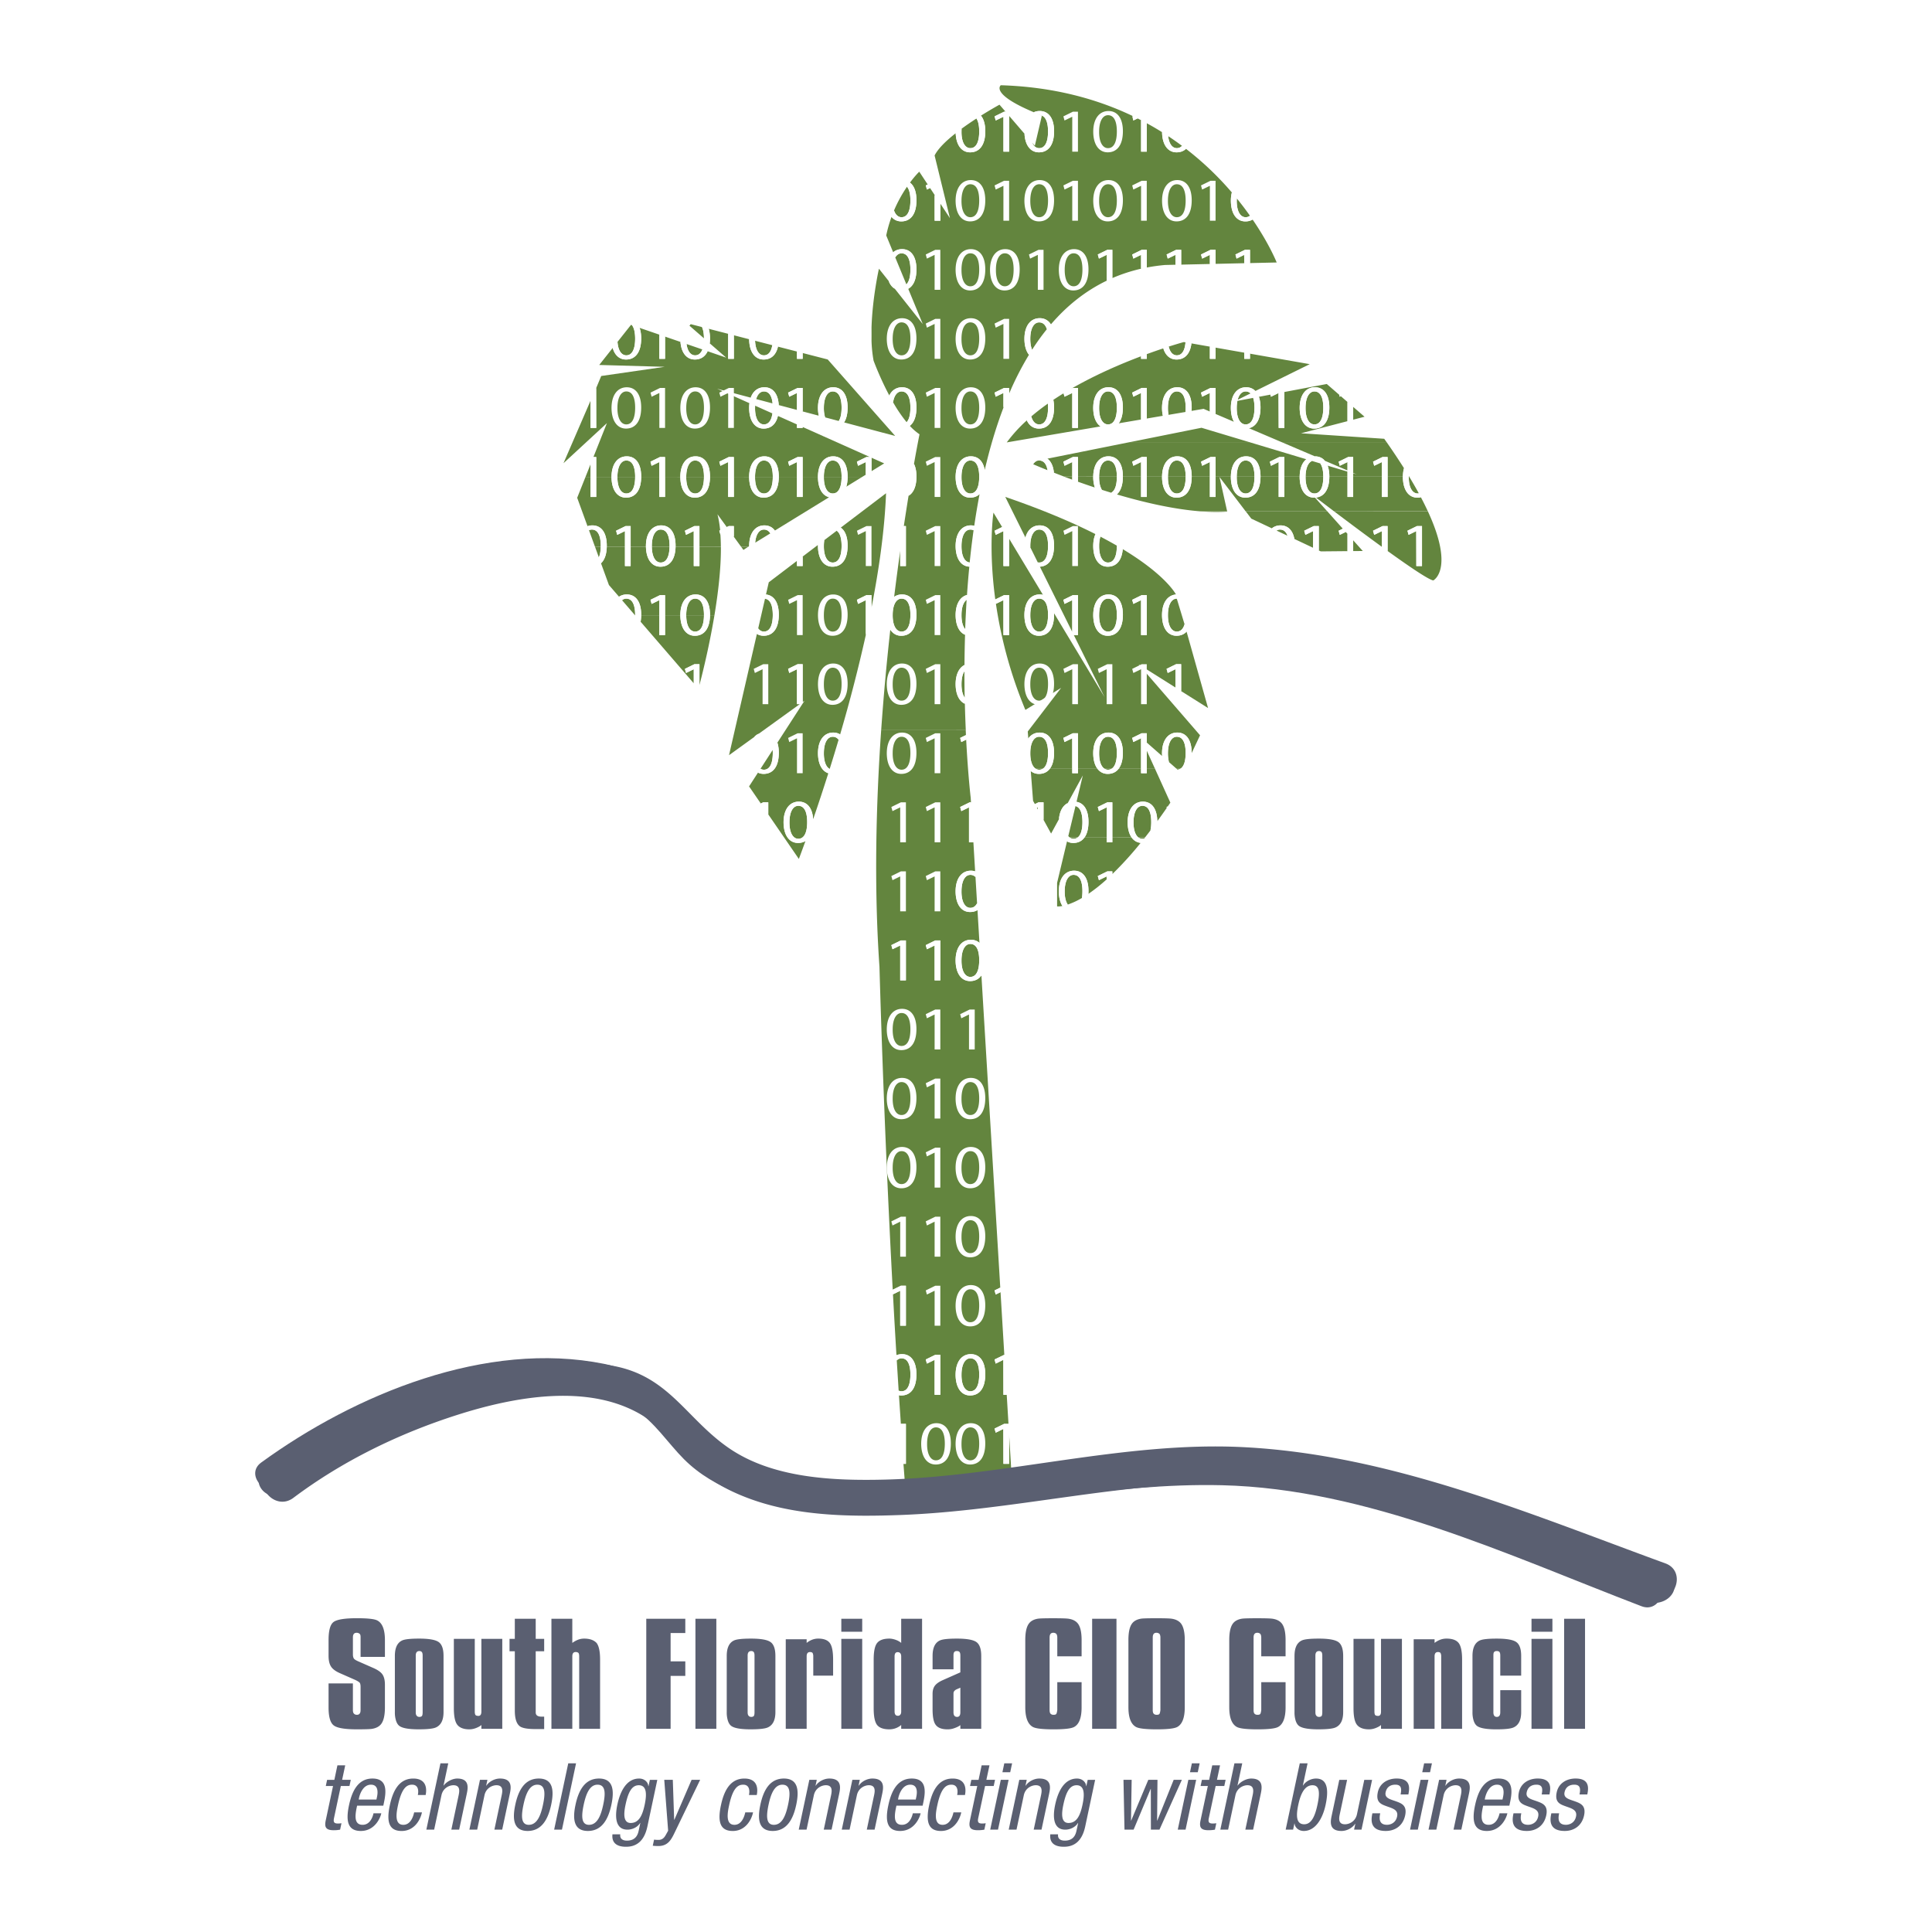
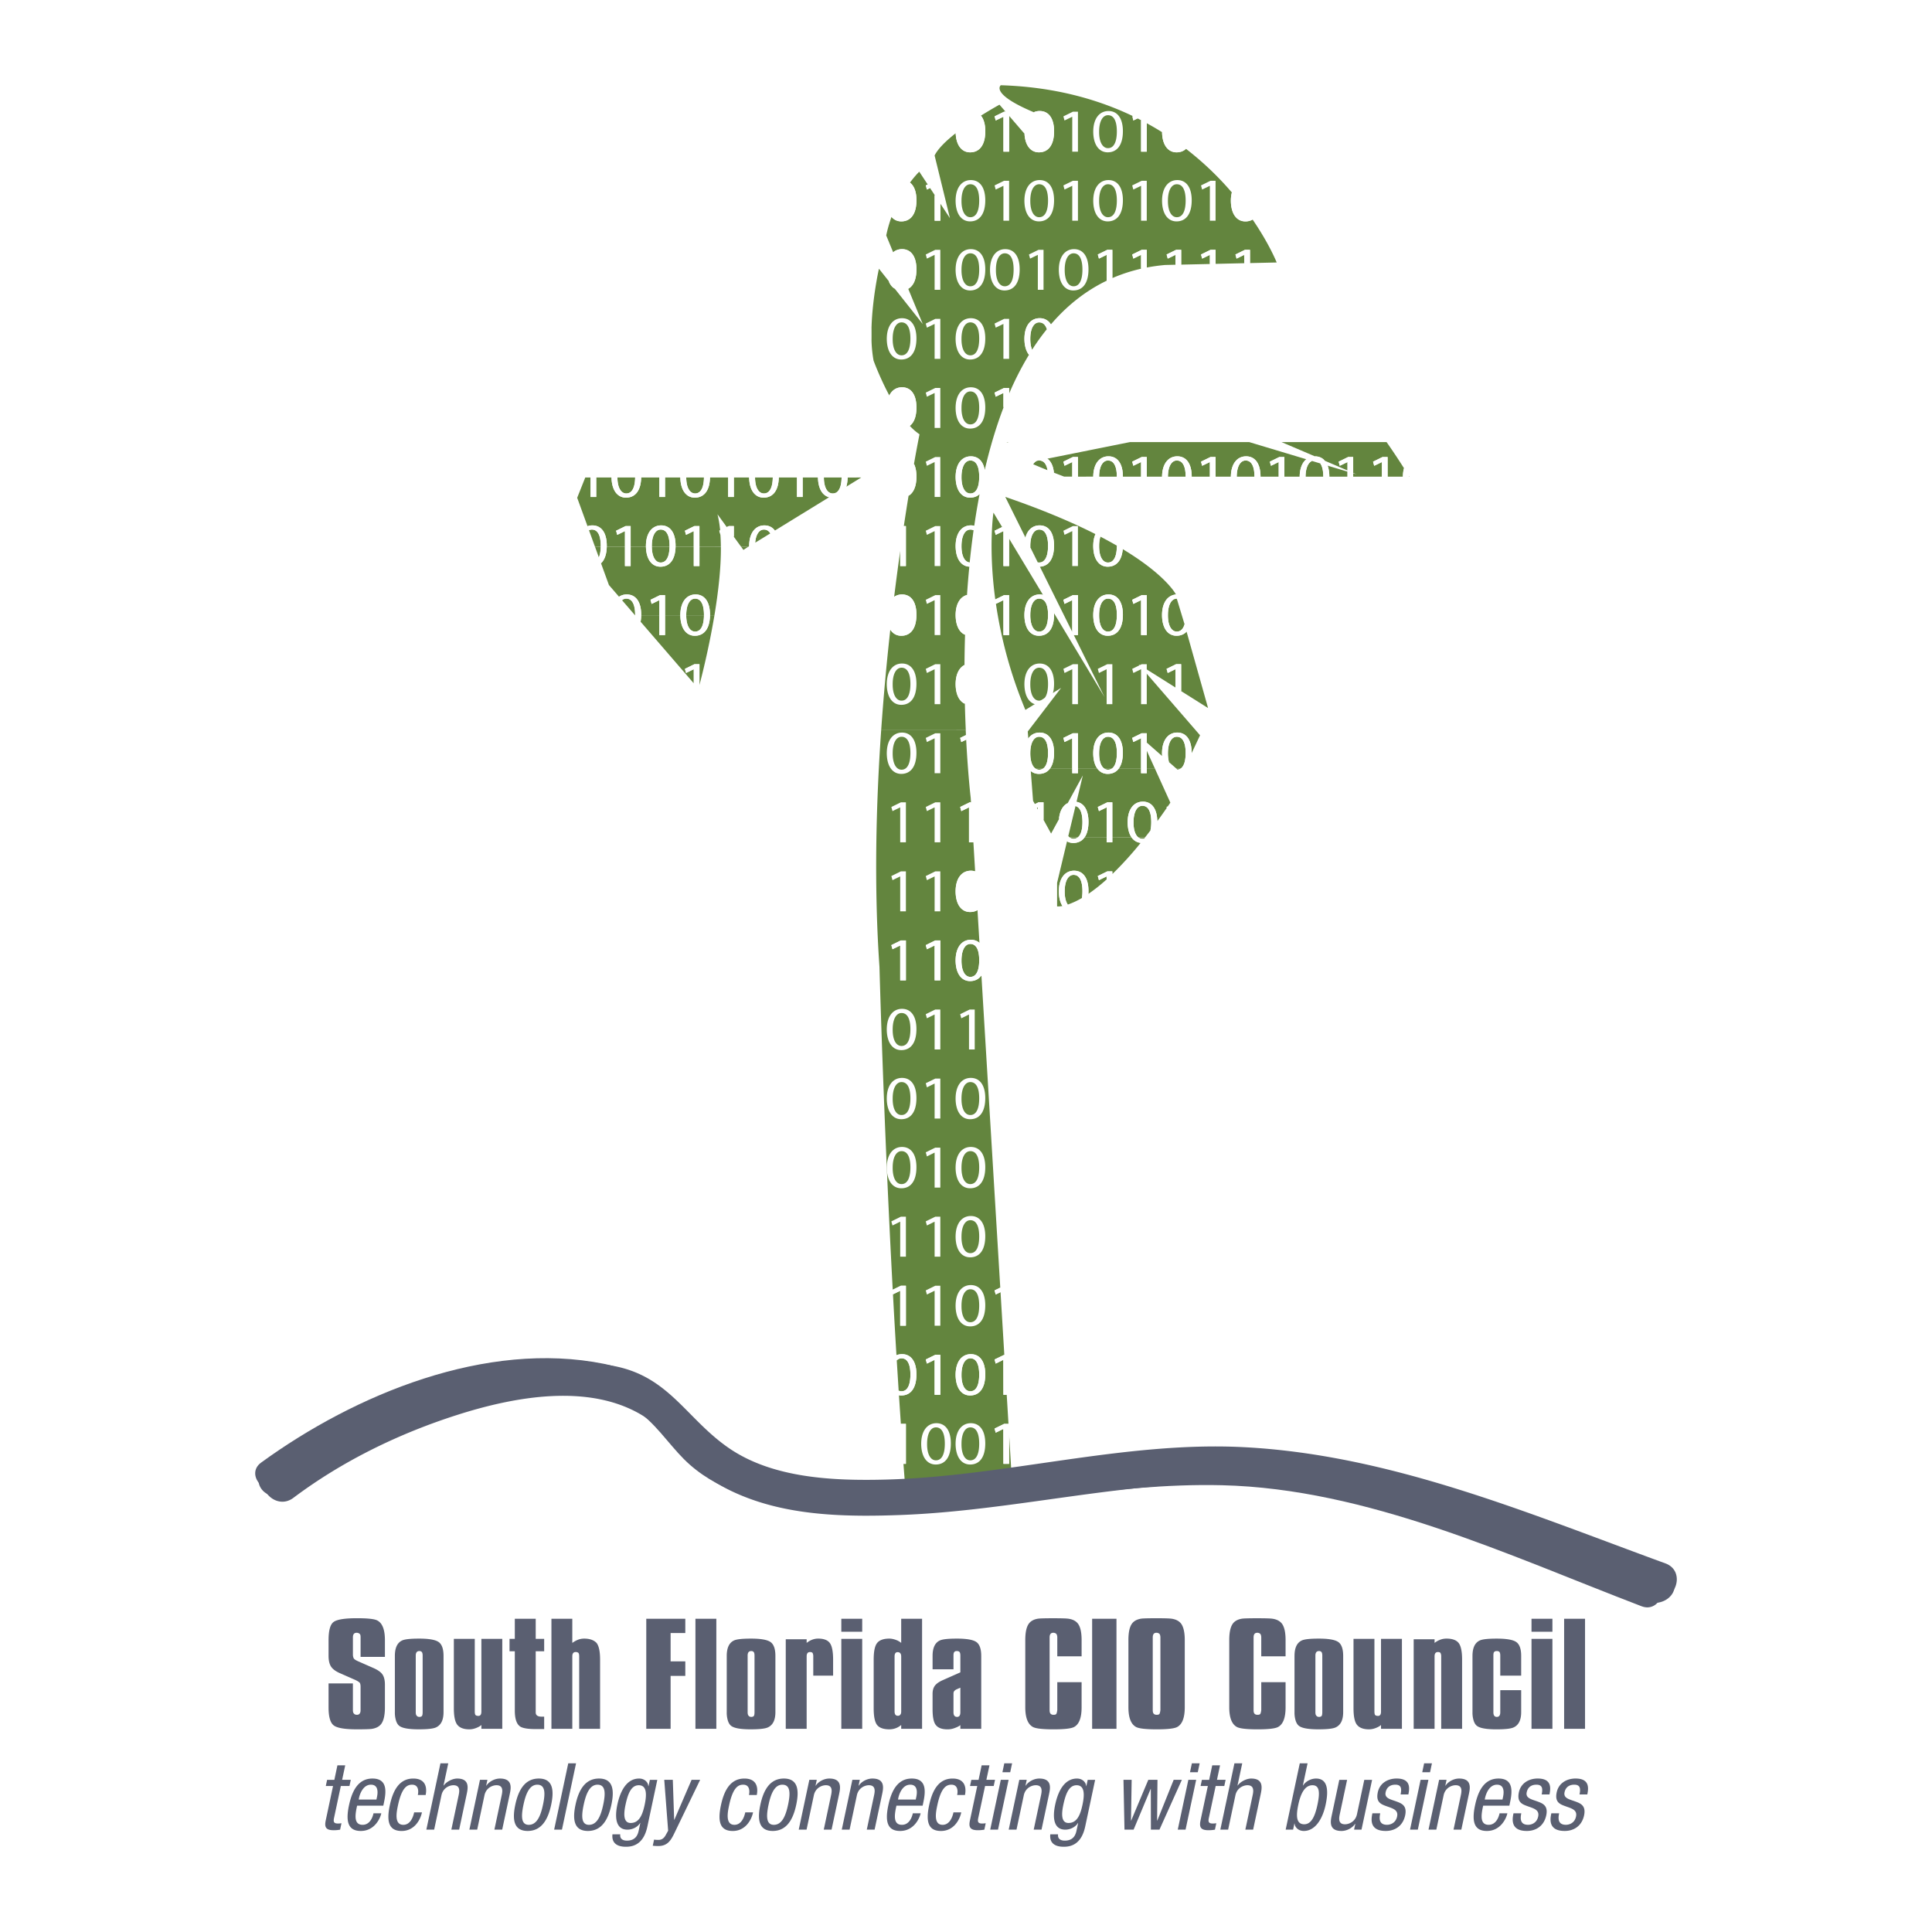
<svg xmlns="http://www.w3.org/2000/svg" width="2500" height="2500" viewBox="0 0 192.756 192.756">
  <g fill-rule="evenodd" clip-rule="evenodd">
    <path fill="#fff" d="M0 0h192.756v192.756H0V0z" />
    <path d="M107.521 83.556a.686.686 0 0 1-.799.001l.799-.001zm2.889 0v.478h.568v-.478h1.922c.227.316.535.5.904.538a34.156 34.156 0 0 1-2.826 3.112v-.268h-.5l-.953.466.115.412.758-.375.012.295a17.049 17.049 0 0 1-1.822 1.446c.006-.094.01-.192.01-.293 0-1.269-.529-2.018-1.439-2.018-.885 0-1.52.729-1.52 2.073.006.614.137 1.102.359 1.446-.354.067-.531.041-.531.041V88.08l.99-4.136c.186.105.396.159.627.159.479 0 .859-.189 1.119-.549l2.207.002zm3.826 0c-.029.036-.059.072-.086.109a.737.737 0 0 1-.172.02.641.641 0 0 1-.389-.128l.647-.001zm-6.293 6.035a7.374 7.374 0 0 1-1.41.657c-.199-.283-.314-.742-.307-1.336 0-.999.35-1.626.885-1.626.617 0 .883.646.883 1.626 0 .251-.015.478-.051.679z" fill="#63853e" />
    <path d="M104.104 76.655a.693.693 0 0 1-.426.139.63.63 0 0 1-.4-.138l.826-.001zm2.875 0v.488h.568v-.488h1.916c.254.366.619.556 1.055.556.482 0 .863-.191 1.123-.557l2.203.001v.488h.568v-.488h.801l1.553 3.425-.256.375-.119.059.023.08c-.324.469-.641.916-.951 1.341-.018-1.231-.543-1.955-1.438-1.955-.885 0-1.521.73-1.521 2.074.008.648.152 1.154.396 1.501l-1.922.001v-3.508h-.5l-.953.466.115.411.77-.374v3.005h-2.207c.254-.36.395-.884.395-1.558 0-1.151-.436-1.874-1.195-1.999l.631-2.637-1.508 2.764c-.479.244-.805.789-.873 1.601l-.785 1.437-.754-1.369v-1.747h-.502l-.361.178-.182-.328-.229-2.972c.227.189.502.286.812.286.48 0 .863-.191 1.123-.557h2.204zm3.988 0a.681.681 0 0 1-.422.139.65.65 0 0 1-.404-.138l.826-.001zm6.859 0a.63.63 0 0 1-.336.135l-.154-.135h.49zm-11.103 6.901a.734.734 0 0 1-.141-.133l.721-3.003c.479.123.691.729.691 1.602 0 .749-.156 1.295-.473 1.532l-.798.002zm6.867 0c-.318-.232-.508-.771-.496-1.534 0-.999.348-1.625.885-1.625.615 0 .881.644.881 1.625 0 .318-.027.599-.084.836-.182.24-.363.472-.539.697l-.647.001zm-10.045-2.794l-.092-.167.092-.044v.211z" fill="#63853e" />
    <path d="M103.277 76.655c-.309-.238-.492-.773-.484-1.523 0-1 .35-1.625.885-1.625.617 0 .885.644.885 1.625 0 .737-.15 1.277-.459 1.521l-.827.002zm1.498 0c.252-.357.389-.878.389-1.547 0-1.27-.527-2.018-1.439-2.018-.465 0-.861.202-1.131.589l-.055-.698 3.33-4.351-3.566 2.198a44.182 44.182 0 0 1-2.939-10.584l.748-.364v3.484h.568v-3.987h-.5l-.879.431c-.711-5.233-.184-8.664-.184-8.664l.865 1.439-.756.37.115.411.77-.374v3.484h.568v-2.732l3.377 5.604a1.475 1.475 0 0 0-.332-.037c-.885 0-1.52.73-1.52 2.073.014 1.319.596 2.048 1.447 2.048.951 0 1.512-.748 1.512-2.104l-.002-.146 5.037 8.365-3.062-6.183h.41v-3.987h-.502l-.951.466.113.411.771-.374v3.166l-3.227-6.507c.891-.051 1.412-.793 1.412-2.101 0-1.271-.527-2.019-1.439-2.019-.67 0-1.199.421-1.414 1.213l-2.01-4.053c3.748 1.285 6.691 2.545 8.996 3.712-.145.318-.225.72-.225 1.201.012 1.319.596 2.048 1.445 2.048.865 0 1.408-.62 1.5-1.752 3.98 2.402 5.115 4.173 5.314 4.526-.816.066-1.395.789-1.395 2.068.012 1.319.596 2.048 1.445 2.048.414 0 .754-.142 1.006-.413l2.145 7.627-2.688-1.692v-2.686h-.502l-.953.466.115.411.77-.375v1.824l-3.674-2.314 6.133 7.083-.838 1.776c0-1.3-.529-2.049-1.439-2.049-.883 0-1.52.73-1.52 2.073.002.094.004.184.012.271l-1.537-1.35v-.926h-.502l-.951.466.113.411.771-.374v2.995h-2.203c.252-.357.391-.878.391-1.547 0-1.27-.529-2.018-1.439-2.018-.885 0-1.52.73-1.52 2.073.006.645.148 1.149.391 1.495l-1.916-.002v-3.498h-.502l-.951.466.113.411.771-.374v2.995h-2.2v.002zm5.366 0c-.307-.238-.49-.773-.48-1.523 0-1 .348-1.625.885-1.625.615 0 .883.644.883 1.625 0 .737-.15 1.277-.461 1.521l-.827.002zm4.271 0v-1.761l.801 1.761h-.801zm2.924 0l-.705-.62a3.227 3.227 0 0 1-.105-.903c0-1 .348-1.625.883-1.625.617 0 .885.644.885 1.625 0 .742-.152 1.286-.467 1.525l-.491-.002zm-13.797-20.547l-.744-1.5-.002-.148c0-1 .35-1.625.885-1.625.617 0 .885.645.885 1.625 0 1.019-.287 1.663-.885 1.663a.539.539 0 0 1-.139-.015zm6.979 7.323c.949 0 1.514-.748 1.514-2.104 0-1.269-.529-2.018-1.439-2.018-.885 0-1.52.73-1.52 2.073.011 1.319.595 2.049 1.445 2.049zm3.326-.068h.568v-3.987h-.502l-.951.466.113.411.771-.374v3.484h.001zm-3.299-.35c-.543 0-.898-.625-.885-1.662 0-1 .348-1.625.885-1.625.615 0 .883.645.883 1.625 0 1.019-.287 1.662-.883 1.662zm-.756-9.471a45.85 45.85 0 0 1 1.639.898c0 1.04-.287 1.684-.883 1.684-.543 0-.898-.626-.885-1.663 0-.358.045-.669.129-.919zm-6.111 9.471c-.541 0-.896-.625-.885-1.662 0-1 .35-1.625.885-1.625.617 0 .885.645.885 1.625-.001 1.019-.288 1.662-.885 1.662zm13.73-3.287l.775 2.558c-.133.462-.391.729-.775.729-.541 0-.896-.625-.883-1.662 0-.999.348-1.625.883-1.625zM96.35 72.85l.023.49-.578.283.114.411.486-.236c.186 3.557.452 5.795.452 5.795l.027.455h-.128l-.951.466.114.411.769-.374v3.483h.437l.174 2.9a1.403 1.403 0 0 0-.429-.063c-.884 0-1.52.729-1.52 2.073.014 1.319.596 2.048 1.446 2.048.283 0 .529-.064.738-.193l.197 3.27a1.262 1.262 0 0 0-.861-.308c-.884 0-1.52.731-1.52 2.073.014 1.319.596 2.049 1.446 2.049.486 0 .871-.195 1.13-.568l1.881 31.152-.57.279.115.41.482-.238.377 6.254-.975.465.115.412.756-.375.014 3.484h.33l.176 2.902h-.438l-.953.467.115.412.756-.375.014 3.484h.568v-2.932l.342 5.637-10.678-.012-.205-2.693h.244v-3.988h-.502l-.191-2.854c.075.012.152.018.231.018.951 0 1.513-.748 1.513-2.104 0-1.27-.529-2.018-1.439-2.018-.199 0-.385.037-.555.109a876.602 876.602 0 0 1-.347-6.078l.721-.352v3.482h.569v-3.986h-.502l-.813.398c-.92-17.139-1.322-32.203-1.322-32.203-.549-7.891-.354-16.092.17-23.625h8.435v.003zm-6.537 24.964h.569v-3.986h-.502l-.951.467.114.411.77-.374v3.482zm3.434 0h.569v-3.986h-.503l-.95.467.114.411.77-.374v3.482zm0 41.344h.569v-3.986h-.503l-.95.465.114.412.77-.375v3.484zm3.539.067c.951 0 1.515-.748 1.515-2.104 0-1.27-.531-2.018-1.441-2.018-.884 0-1.52.729-1.52 2.072.014 1.319.596 2.05 1.446 2.05zm.026-.418c-.542 0-.897-.625-.883-1.662 0-.998.349-1.625.883-1.625.618 0 .883.645.883 1.625 0 1.019-.285 1.662-.883 1.662zm0-41.342c-.542 0-.897-.625-.883-1.661 0-1 .349-1.626.883-1.626.618 0 .883.645.883 1.626 0 1.018-.285 1.661-.883 1.661zm-7.153 41.277l-.189-3.014a.656.656 0 0 1 .477-.209c.616 0 .884.645.884 1.625 0 1.02-.288 1.662-.884 1.662a.64.64 0 0 1-.288-.064z" fill="#63853e" />
    <path d="M87.916 72.85c.245-3.526.563-6.904.91-10.034.255.402.636.615 1.095.615.951 0 1.513-.748 1.513-2.104 0-1.269-.529-2.018-1.439-2.018-.294 0-.561.081-.786.239.2-1.619.403-3.152.605-4.582v1.507h.569v-3.987h-.208c.164-1.09.323-2.101.473-3.023.503-.3.787-.956.787-1.917 0-.51-.085-.936-.247-1.263.335-1.893.552-2.953.552-2.953a5.533 5.533 0 0 1-.966-.843c.425-.331.661-.954.661-1.831 0-1.27-.529-2.018-1.439-2.018-.55 0-1.003.282-1.268.819-.961-1.801-1.572-3.479-1.572-3.479a13.142 13.142 0 0 1-.204-1.996v-1.299c.089-2.996.74-5.873.74-5.873l.973 1.228c.139.356.348.615.61.771l2.792 3.525-1.453-3.521c.526-.29.822-.954.822-1.938 0-1.269-.529-2.018-1.439-2.018-.338 0-.641.107-.885.315l-.693-1.681c.138-.666.321-1.285.529-1.854.25.296.583.451.976.451.951 0 1.513-.748 1.513-2.104 0-.838-.23-1.448-.648-1.766.529-.712.926-1.089.926-1.089l.842 1.277-.19.094.114.411.311-.151.459.695v2.566h.569v-1.703l.956 1.449-1.531-6.254c.344-.693 1.161-1.479 2.104-2.22.053 1.228.623 1.905 1.441 1.905.951 0 1.515-.749 1.515-2.104 0-.679-.152-1.209-.434-1.556 1.047-.657 1.848-1.094 1.848-1.094l.604.7h-.139l-.953.466.115.411.77-.374v3.483h.568v-3.564l1.531 1.778c.068 1.196.633 1.854 1.441 1.854.951 0 1.512-.749 1.512-2.104 0-1.269-.527-2.018-1.439-2.018-.209 0-.404.042-.584.123-4.408-1.85-3.295-2.695-3.295-2.695 5.248.162 9.598 1.367 13.172 3.078l.055.439.422-.205.35.178v3.137h.568v-2.834a28.95 28.95 0 0 1 1.525.892c.023 1.294.604 2.011 1.445 2.011.379 0 .695-.119.941-.349a30.816 30.816 0 0 1 4.576 4.354 3.31 3.31 0 0 0-.098.837c.014 1.318.594 2.048 1.447 2.048.273 0 .514-.062.721-.184 1.688 2.467 2.402 4.282 2.402 4.282l-2.662.06v-1.322h-.502l-.951.466.113.411.756-.375.014.832-2.863.065v-1.399h-.502l-.951.466.113.411.771-.375v.91l-2.863.064v-1.477h-.502l-.953.466.115.411.77-.375v.986l-1.037.024c-.629.056-1.236.141-1.826.254v-1.767h-.502l-.951.466.113.411.771-.375v1.384c-1.01.23-1.965.544-2.865.935v-2.821h-.5l-.953.466.115.411.77-.375v2.58c-2.16 1.04-4 2.533-5.566 4.359a1.252 1.252 0 0 0-1.119-.619c-.885 0-1.52.729-1.52 2.073.006.696.174 1.228.453 1.575a30.412 30.412 0 0 0-1.979 3.869v-.559h-.5l-.953.466.115.411.77-.374v1.463c-.752 1.974-1.367 4.063-1.867 6.209-.16-.862-.646-1.352-1.384-1.352-.884 0-1.52.729-1.52 2.073.014 1.318.596 2.048 1.446 2.048.38 0 .699-.119.943-.35a71.169 71.169 0 0 0-.531 3.157 1.403 1.403 0 0 0-.337-.039c-.884 0-1.52.73-1.52 2.073.013 1.276.559 2.001 1.365 2.047-.093.948-.17 1.89-.232 2.822-.676.188-1.132.885-1.132 2.022.011 1.035.371 1.707.938 1.948a117.074 117.074 0 0 0-.056 3.018c-.535.276-.882.934-.882 1.924.011 1.023.364 1.692.919 1.94.022.932.055 1.814.091 2.639l-8.44.001zm9.217-19.943a83.18 83.18 0 0 0-.387 3.213c-.505-.05-.83-.665-.817-1.659 0-1 .349-1.625.883-1.625a.696.696 0 0 1 .321.071zm-.321-3.674c-.542 0-.897-.626-.883-1.662 0-1 .349-1.626.883-1.626.618 0 .883.645.883 1.626 0 1.018-.285 1.662-.883 1.662zM65.784 61.441v1.922h.569v-1.922h1.525c.03 1.281.607 1.99 1.446 1.99.924 0 1.481-.707 1.511-1.992l.436.002a81.617 81.617 0 0 1-1.485 6.901v-2.075h-.503l-.951.466.114.411.771-.375v1.406l-5.305-6.147c.033-.179.052-.376.057-.589l1.815.002zm4.449 0c-.016.967-.305 1.572-.882 1.572-.526 0-.876-.588-.884-1.571l1.766-.001z" fill="#63853e" />
    <path d="M59.936 54.541c-.006.435-.069.799-.187 1.068l-.388-1.068h.575zm2.415 0v1.932h.569v-1.932h1.525c.027 1.288.605 1.999 1.445 1.999.926 0 1.483-.709 1.512-1.998l1.814-.001v1.932h.569v-1.932h2.139c.019 2.163-.274 4.633-.653 6.899l-.436.001.002-.114c0-1.269-.529-2.018-1.44-2.018-.884 0-1.52.73-1.52 2.073l.001.058-1.525.001v-2.064h-.502l-.95.466.113.411.77-.374v1.562H63.97l.002-.114c0-1.269-.529-2.018-1.44-2.018-.287 0-.549.078-.77.228l-1.009-1.169-.79-2.17c.355-.331.559-.893.575-1.658h1.813zm4.45 0c-.014.972-.303 1.583-.883 1.583-.527 0-.878-.593-.884-1.581l1.767-.002zm7.867 0l-.496.325-.236-.325h.732zm-6.201 6.9a1.32 1.32 0 0 1 0-.089c0-1 .348-1.625.884-1.625.615 0 .883.645.883 1.625l-.001.089h-1.766zm-5.098-.042l-1.306-1.514a.637.637 0 0 1 .422-.159c.616 0 .884.645.884 1.625v.048z" fill="#63853e" />
    <path d="M58.918 47.641v1.942h.569v-1.942h1.525c.024 1.293.604 2.009 1.446 2.009.928 0 1.486-.714 1.512-2.01l1.813.001v1.942h.569v-1.942h1.525c.024 1.293.604 2.009 1.446 2.009.928 0 1.486-.714 1.512-2.01l1.814.001v1.942h.568v-1.942h1.525c.024 1.293.604 2.009 1.446 2.009.929 0 1.487-.714 1.512-2.01l1.813.001v1.942h.569v-1.942h1.524c.021 1.115.455 1.801 1.114 1.969l-5.41 3.326c-.246-.335-.602-.517-1.05-.517-.884 0-1.52.73-1.52 2.073l-.075.049h-.732l-.718-.987v-1.068h-.502l-.202.099-.929-1.277c.125.488.213 1.025.27 1.601l-.089.043.114.411c.027.379.041.773.045 1.177l-2.139.001v-2.055h-.503l-.951.466.114.411.771-.374v1.552H67.4l.001-.104c0-1.271-.529-2.019-1.439-2.019-.883 0-1.52.73-1.52 2.073l.001.049H62.92v-2.055h-.502l-.951.466.114.411.77-.374v1.552h-1.813l.001-.104c0-1.271-.528-2.019-1.44-2.019-.17 0-.332.028-.482.081l-1.031-2.834.806-2.024h.526v.001zm4.45 0c-.013.977-.301 1.592-.883 1.592-.53 0-.881-.598-.884-1.594l1.767.002zm6.865 0c-.012.977-.3 1.592-.882 1.592-.531 0-.882-.598-.885-1.594l1.767.002zm6.866 0c-.012.977-.301 1.592-.883 1.592-.53 0-.882-.598-.884-1.594l1.767.002zm6.866 0c-.012.977-.301 1.592-.883 1.592-.53 0-.881-.598-.884-1.594l1.767.002zm1.96 0l-1.491.917c.081-.261.126-.567.133-.915l1.358-.002zm-26.565 6.9l-.596-1.637a.64.64 0 0 1 .288-.068c.616 0 .884.645.884 1.625l-.001.079-.575.001zm5.674 0v-.08c0-1 .349-1.625.884-1.625.616 0 .884.645.884 1.625l-.001.08h-1.767zm11.82-1.324l-1.509.928c.067-.813.395-1.31.872-1.31.283 0 .493.138.637.382z" fill="#63853e" />
-     <path d="M58.392 47.641l.526-1.322v1.322h-.526zm1.095 0v-2.045h-.281l1.346-3.381-4.333 4 2.699-6.237v2.714h.569v-3.987l.498-1.192 6.333-.916-6.533-.184 1.344-1.697c.212.75.696 1.153 1.329 1.153.95 0 1.513-.748 1.513-2.103 0-.409-.055-.763-.16-1.056l1.972.678v2.414h.569v-2.218l1.537.529c.091 1.134.648 1.756 1.434 1.756.587 0 1.027-.286 1.276-.825l1.851.637-1.641-1.428c.018-.152.027-.315.027-.487 0-.366-.044-.688-.128-.962l1.94.5v2.498h.568v-2.351l1.525.393c.02 1.305.601 2.025 1.446 2.025.737 0 1.241-.45 1.43-1.284l1.896.488v.729h.569v-.581l2.499.643 6.733 7.633-5.1-1.353c.229-.354.351-.854.351-1.488 0-1.27-.529-2.018-1.439-2.018-.884 0-1.52.73-1.52 2.072.003.282.032.538.083.764l-1.607-.426v-2.342h-.502l-.951.466.113.411.771-.374v1.688l-1.819-.483c-.064-1.122-.582-1.775-1.433-1.775-.62 0-1.118.358-1.36 1.035l-3.348-.888 3.218 1.439a3.572 3.572 0 0 0-.031.487c.013 1.319.596 2.049 1.446 2.049.732 0 1.234-.443 1.425-1.266l1.9.85v.35h.569v-.096l6.708 2.999h-.345l-.951.466.114.411.77-.374v1.262l-.456.28h-1.358l.001-.094c0-1.27-.529-2.018-1.439-2.018-.884 0-1.52.729-1.52 2.073v.038l-1.524.001v-2.045h-.502l-.951.466.113.411.771-.374v1.542h-1.813v-.094c0-1.27-.529-2.018-1.439-2.018-.884 0-1.52.729-1.52 2.073v.037l-1.525.002v-2.045h-.502l-.951.466.114.411.771-.374v1.542h-1.814l.001-.094c0-1.27-.529-2.018-1.44-2.018-.884 0-1.52.729-1.52 2.073v.037l-1.525.002v-2.045h-.502l-.95.466.113.411.77-.374v1.542H63.97l.001-.094c0-1.27-.529-2.018-1.44-2.018-.884 0-1.52.729-1.52 2.073v.037h-1.524zm2.114 0v-.069c0-1 .349-1.626.884-1.626.616 0 .884.645.884 1.626v.067l-1.768.002zm6.865 0l.001-.069c0-1 .348-1.626.884-1.626.615 0 .883.645.883 1.626l-.001.067-1.767.002zm6.866 0v-.069c0-1 .348-1.626.884-1.626.616 0 .884.645.884 1.626l-.001.067-1.767.002zm6.865 0v-.069c0-1 .349-1.626.884-1.626.616 0 .884.645.884 1.626v.067l-1.768.002zm-6.86-7.166l1.727.772c-.093.684-.372 1.096-.848 1.096-.542 0-.897-.626-.884-1.663l.005-.205zm1.744-.225l-1.638-.435c.143-.482.417-.761.774-.761.519.001.792.461.864 1.196zm6.603 1.753l-1.362-.361a3.045 3.045 0 0 1-.125-.961c0-1 .349-1.625.884-1.625.616 0 .884.644.884 1.625 0 .577-.092 1.034-.281 1.322zm3.266 3.664l1.266.566-1.266.778v-1.344zM70.077 34.865c-.143.375-.384.587-.726.587-.442 0-.761-.416-.855-1.131l1.581.544zm-1.168-2.525l1.125.29c.133.275.197.661.2 1.123l-1.455-1.266a.886.886 0 0 1 .13-.147zm6.425 1.657l1.718.442c-.104.635-.38 1.013-.836 1.013-.505 0-.848-.543-.882-1.455zm-13.725.113l1.343-1.696.108.038c.212.279.309.748.309 1.339 0 1.018-.288 1.662-.884 1.662-.484-.001-.819-.499-.876-1.343zM80.048 70.253zm8.354-21.042c-.141 3.615-.691 7.534-1.453 11.419v-1.254h-.502l-.951.466.114.411.77-.374v3.484a153.61 153.61 0 0 1-2.56 9.91 1.295 1.295 0 0 0-.692-.184c-.884 0-1.52.73-1.52 2.073.011 1.093.413 1.781 1.034 1.985a188.815 188.815 0 0 1-1.515 4.589c-.069-1.111-.585-1.757-1.432-1.757-.884 0-1.52.73-1.52 2.074.013 1.318.596 2.048 1.445 2.048.284 0 .533-.066.742-.196-.413 1.147-.661 1.792-.661 1.792l-3.051-4.446v-1.205h-.502l-.243.119-1.17-1.706.89-1.375c.169.083.358.125.563.125.951 0 1.513-.748 1.513-2.103 0-.387-.049-.725-.143-1.008l2.489-3.847.221-.341-.185.134v-3.779h-.502l-.951.466.113.411.771-.375v3.484h.282l-4.076 2.94a1.321 1.321 0 0 0-.485.35l-2.5 1.805 2.782-12.102c.195.122.421.184.67.184.951 0 1.513-.748 1.513-2.104 0-1.193-.467-1.926-1.28-2.009l.281-1.22 2.812-2.136v.512h.569v-.944l1.526-1.159-.002.122c.014 1.319.596 2.048 1.446 2.048.951 0 1.513-.748 1.513-2.103 0-.861-.243-1.483-.685-1.793l4.522-3.431zM93.247 63.323v.041h.569v-.041h-.569zm-3.434 27.601h.569v-3.986h-.502l-.951.466.114.412.77-.375v3.483zm3.434 0h.569v-3.986h-.503l-.95.466.114.412.77-.375v3.483zM89.92 77.211c.951 0 1.513-.748 1.513-2.103 0-1.27-.529-2.018-1.439-2.018-.884 0-1.52.73-1.52 2.073.014 1.319.596 2.048 1.446 2.048zm3.327-.067h.569v-3.986h-.503l-.95.466.114.411.77-.374v3.483zm-3.434 6.89h.569v-3.986h-.502l-.951.466.114.411.77-.374v3.483zm3.434 0h.569v-3.986h-.503l-.95.466.114.411.77-.374v3.483zm-3.3-7.24c-.542 0-.897-.625-.884-1.662 0-1 .348-1.625.884-1.625.616 0 .884.644.884 1.625 0 1.018-.288 1.662-.884 1.662zm7.377 10.705l.158 2.62c-.146.293-.369.456-.67.456-.542 0-.897-.626-.883-1.662 0-.999.349-1.626.883-1.626a.69.69 0 0 1 .512.212zM96.22 66.972c0 .906.009 1.781.025 2.621-.206-.282-.323-.747-.315-1.351-.001-.552.105-.989.29-1.27zM89.314 35.721c.18.099.384.148.606.148.249 0 .47-.05.663-.15l-1.269.002zm3.933 0v.081h.569v-.081h-.569zm2.933 0c.18.099.384.148.605.148.25 0 .47-.05.664-.15l-1.269.002zm3.931 0v.081h.568v-.081h-.568zm-6.295 27.602v-3.946h-.503l-.95.466.114.411.77-.374v3.443h.569zm-3.869-.31c-.542 0-.897-.625-.884-1.662 0-1 .348-1.625.884-1.625.616 0 .884.645.884 1.625 0 1.019-.288 1.662-.884 1.662zm6.493-3.168c-.062.989-.109 1.965-.144 2.922-.238-.273-.375-.763-.367-1.416 0-.742.192-1.279.511-1.506zm-5.985-17.721a14.565 14.565 0 0 1-1.352-1.988c.105-.677.414-1.08.844-1.08.616 0 .884.644.884 1.625 0 .666-.123 1.173-.376 1.443z" fill="#63853e" />
    <path d="M93.247 28.821v.09h.569v-.09h-.569zm2.916 0c.185.104.395.158.623.158.251 0 .476-.053.671-.155l-1.294-.003zm3.433 0c.184.104.395.158.623.158.252 0 .477-.053.67-.155l-1.293-.003zm3.949 0v.09h.568v-.09h-.568zm2.916 0c.184.104.395.158.623.158.252 0 .477-.053.672-.155l-1.295-.003zm-15.878 6.9c.544-.284.851-.954.851-1.955 0-1.27-.529-2.019-1.439-2.019-.884 0-1.52.729-1.52 2.073.01.975.331 1.627.84 1.902l1.268-.001zm3.233 0v-3.906h-.503l-.95.466.114.411.77-.375v3.403h.569v.001zm3.633 0c.543-.284.852-.954.852-1.955 0-1.27-.531-2.019-1.441-2.019-.884 0-1.52.729-1.52 2.073.01.975.331 1.627.84 1.902l1.269-.001zm3.231 0v-3.906h-.5l-.953.466.115.411.77-.375v3.403h.568v.001zm-10.733-.269c-.542 0-.897-.625-.884-1.662 0-1 .348-1.626.884-1.626.616 0 .884.645.884 1.626 0 1.019-.288 1.662-.884 1.662zm6.865 0c-.542 0-.897-.625-.883-1.662 0-1 .349-1.626.883-1.626.618 0 .883.645.883 1.626 0 1.019-.285 1.662-.883 1.662zm7.633-2.608a22.6 22.6 0 0 0-1.473 2.049c-.119-.278-.184-.651-.18-1.103 0-1 .35-1.626.885-1.626.387.001.635.252.768.68z" fill="#63853e" />
-     <path d="M93.816 28.821v-3.896h-.503l-.95.466.114.411.77-.375v3.394h.569zm3.641 0c.539-.281.844-.95.844-1.946 0-1.269-.531-2.018-1.441-2.018-.884 0-1.52.73-1.52 2.073.01.963.323 1.612.823 1.892l1.294-.001zm3.432 0c.539-.281.844-.95.844-1.946 0-1.269-.529-2.018-1.439-2.018-.883 0-1.52.73-1.52 2.073.008.963.322 1.612.822 1.892l1.293-.001zm3.224 0v-3.896h-.502l-.951.466.113.411.771-.375v3.394h.569zm3.643 0c.539-.281.842-.95.842-1.946 0-1.269-.529-2.018-1.439-2.018-.885 0-1.52.73-1.52 2.073.01.963.322 1.612.822 1.892l1.295-.001zm-10.97-6.733c.951 0 1.515-.748 1.515-2.104 0-1.27-.531-2.018-1.441-2.018-.884 0-1.52.729-1.52 2.073.014 1.32.596 2.049 1.446 2.049zm3.325-.067h.568v-3.986h-.5l-.952.465.115.411.77-.374v3.484h-.001zm3.541.067c.951 0 1.512-.748 1.512-2.104 0-1.27-.527-2.018-1.439-2.018-.885 0-1.52.729-1.52 2.073.014 1.32.596 2.049 1.447 2.049zm3.327-.067h.568v-3.986h-.502l-.951.466.113.411.771-.374v3.483h.001zm3.539.067c.949 0 1.514-.748 1.514-2.104 0-1.27-.529-2.018-1.439-2.018-.885 0-1.52.729-1.52 2.073.011 1.32.595 2.049 1.445 2.049zm3.326-.067h.568v-3.986h-.502l-.951.466.113.411.771-.374v3.483h.001zm3.539.067c.949 0 1.514-.748 1.514-2.104 0-1.27-.529-2.018-1.439-2.018-.883 0-1.52.729-1.52 2.073.011 1.32.595 2.049 1.445 2.049zm3.326-.067h.568v-3.986h-.502l-.951.466.113.411.771-.374v3.483h.001zm-13.73-6.891h.568v-3.986h-.502l-.951.466.113.411.771-.374v3.483h.001zm3.539.068c.949 0 1.514-.749 1.514-2.104 0-1.269-.529-2.018-1.439-2.018-.885 0-1.52.729-1.52 2.073.011 1.319.595 2.049 1.445 2.049zM96.812 28.562c-.542 0-.897-.626-.883-1.663 0-1 .349-1.625.883-1.625.618 0 .883.644.883 1.625 0 1.019-.285 1.663-.883 1.663zm3.434 0c-.543 0-.898-.626-.883-1.663 0-1 .348-1.625.883-1.625.615 0 .883.644.883 1.625 0 1.019-.287 1.663-.883 1.663zm6.865 0c-.541 0-.896-.626-.885-1.663 0-1 .35-1.625.885-1.625.617 0 .883.644.883 1.625 0 1.019-.287 1.663-.883 1.663zm-10.299-6.891c-.542 0-.897-.625-.883-1.662 0-1 .349-1.626.883-1.626.618 0 .883.645.883 1.626 0 1.018-.285 1.662-.883 1.662zm6.866 0c-.541 0-.896-.625-.885-1.662 0-1 .35-1.626.885-1.626.617 0 .885.645.885 1.626-.001 1.018-.288 1.662-.885 1.662zm6.867 0c-.543 0-.898-.625-.885-1.662 0-1 .348-1.626.885-1.626.615 0 .883.645.883 1.626 0 1.018-.287 1.662-.883 1.662zm6.863 0c-.541 0-.896-.625-.883-1.662 0-1 .348-1.626.883-1.626.617 0 .885.645.885 1.626 0 1.018-.287 1.662-.885 1.662zm-6.863-6.89c-.543 0-.898-.626-.885-1.662 0-.999.348-1.625.885-1.625.615 0 .883.644.883 1.625 0 1.018-.287 1.662-.883 1.662zM90.429 28.37l-1.109-2.686c.154-.264.368-.41.627-.41.616 0 .884.644.884 1.625 0 .69-.132 1.208-.402 1.471zm-1.232-7.371a13.66 13.66 0 0 1 1.294-2.367c.233.273.34.759.34 1.378 0 1.018-.288 1.662-.884 1.662-.337-.001-.601-.242-.75-.673zm34.199-1.202c.486.596.922 1.176 1.311 1.727a.674.674 0 0 1-.432.147c-.543 0-.896-.625-.885-1.662l.006-.212zm-27.457-6.955a31.339 31.339 0 0 1 1.481-1.017c.189.283.275.734.275 1.294 0 1.018-.285 1.662-.883 1.662-.542 0-.897-.626-.883-1.662 0-.096.004-.189.01-.277zm8.008-1.3c-.234-.106-.461-.199-.672-.287a25 25 0 0 0 .676.27c.424.183.611.771.611 1.595 0 1.018-.287 1.662-.885 1.662-.303 0-.549-.197-.703-.55l.271.312.702-3.002zm12.6 2.038c.479.316.939.64 1.381.97a.666.666 0 0 1-.52.232c-.455-.001-.777-.445-.861-1.202zM79.515 77.144h.569v-3.986h-.502l-.951.466.113.411.771-.374v3.483zm0-13.781h.569v-3.987h-.502l-.951.466.113.411.771-.374v3.484zm3.54.068c.951 0 1.513-.748 1.513-2.104 0-1.269-.529-2.018-1.439-2.018-.884 0-1.52.73-1.52 2.073.014 1.319.596 2.049 1.446 2.049zm.027-.418c-.542 0-.897-.625-.884-1.662 0-1 .349-1.625.884-1.625.616 0 .884.645.884 1.625-.001 1.019-.288 1.662-.884 1.662zM75.877 76.7l1.213-1.875c.006.098.01.201.01.308 0 1.018-.288 1.662-.884 1.662a.65.65 0 0 1-.339-.095zm3.772 6.985c-.542 0-.897-.626-.884-1.663 0-.999.348-1.625.884-1.625.616 0 .883.644.883 1.625 0 1.019-.287 1.663-.883 1.663zm4.017-9.881a183.102 183.102 0 0 1-.889 2.915c-.366-.195-.59-.76-.58-1.587 0-1 .349-1.625.884-1.625.251 0 .444.106.585.297zm-1.425-19.913l1.237-.939c.336.226.487.773.487 1.51 0 1.019-.288 1.663-.884 1.663-.542 0-.897-.626-.884-1.663 0-.208.016-.399.044-.571zm-6.596 8.807l.681-2.964c.538.074.774.697.774 1.618 0 1.018-.288 1.662-.884 1.662-.228-.001-.423-.111-.571-.316zM122.434 51.009l.008.034c-.871.06-1.799.042-2.76-.035l2.752.001zm9.986 0l1.553 1.738-.416.205.113.411.596-.29.174.195v1.719l-2.666.025-.197-.094v-2.433h-.502l-.951.466.113.411.77-.374v1.663l-1.867-.881c-.16-.861-.646-1.353-1.383-1.353-.328 0-.621.101-.861.295l-2.053-.967-.562-.737h8.139v.001zm10.037 0c2.697 5.823.543 6.9.543 6.9-.467-.07-2.385-1.372-4.559-2.937v-2.486h-.502l-.951.466.115.411.77-.374v1.571a302.336 302.336 0 0 1-4.779-3.552l9.363.001zm-1.15 5.464h.566v-3.987h-.5l-.951.466.113.411.756-.374.016 3.484zm-12.854-3.025l-1.088-.512a.628.628 0 0 1 .342-.1c.365-.001.609.225.746.612zm6.555.457l.957 1.068-.957.009v-1.077z" fill="#63853e" />
-     <path d="M106.979 47.559v.296a57.993 57.993 0 0 1-.805-.298l.805.002zm2.093 0v.043c.004.402.061.75.162 1.039-.59-.194-1.152-.39-1.688-.581v-.501h1.526zm2.356 0v.013c0 .815-.184 1.391-.564 1.587a67.72 67.72 0 0 1-.922-.288c-.186-.286-.289-.731-.281-1.299v-.015l1.767.002zm2.416 0v2.024h.568v-2.024h1.525v.043c.012 1.318.596 2.048 1.445 2.048.947 0 1.51-.742 1.514-2.089l1.812-.002v2.024h.568v-2.024h1.525v.043c.014 1.318.594 2.048 1.447 2.048.947 0 1.508-.742 1.512-2.089l1.812-.002v2.024h.568v-2.024h1.525v.043c.014 1.318.596 2.048 1.447 2.048l.086-.002 1.219 1.361h-8.141l-2.605-3.416.76 3.416h-2.752c-2.668-.217-5.594-.895-8.252-1.681.385-.34.6-.94.602-1.769h1.815zm4.449 0v.013c0 1.018-.287 1.662-.885 1.662-.541 0-.896-.626-.883-1.662v-.015l1.768.002zm6.865 0v.013c0 1.018-.287 1.662-.883 1.662-.543 0-.896-.626-.885-1.662v-.015l1.768.002zm6.865 0v.013c0 1.018-.287 1.662-.883 1.662-.543 0-.896-.626-.885-1.662v-.013h1.768zm2.416 0v2.024h.568v-2.024h2.865v2.024h.568v-2.024h1.525v.043c.012 1.318.596 2.048 1.447 2.048.121 0 .24-.013.35-.038.262.493.49.957.693 1.395l-9.363.002c-.801-.606-1.439-1.094-1.799-1.369.838-.09 1.328-.822 1.334-2.081h1.812zm6.159 0c.355.586.674 1.142.959 1.665a.73.73 0 0 1-.117.009c-.543 0-.898-.626-.885-1.662v-.013h.043v.001z" fill="#63853e" />
    <path d="M100.645 44.109l-.203.034a.24.24 0 0 0 .025-.033l.178-.001zm23.992 0l5.693 1.711c-.402.324-.654.913-.662 1.739h-1.525v-1.963h-.502l-.951.466.115.411.77-.374v1.459h-1.812v-.012c0-1.27-.527-2.018-1.439-2.018-.875 0-1.506.713-1.52 2.028l-1.525.002v-1.963h-.502l-.951.466.113.411.771-.374v1.459h-1.812v-.012c0-1.27-.529-2.018-1.439-2.018-.875 0-1.506.713-1.52 2.028l-1.525.002v-1.963h-.502l-.951.466.113.411.771-.374v1.459h-1.812v-.012c0-1.27-.529-2.018-1.439-2.018-.875 0-1.506.713-1.52 2.028l-1.525.002v-1.963h-.502l-.951.466.113.411.771-.374v1.459h-.805c-.365-.139-.707-.271-1.025-.396-.062-.653-.289-1.133-.652-1.397l8.25-1.656h11.889v.003zm13.703 0a66.554 66.554 0 0 1 1.738 2.607c-.07.246-.107.526-.111.842l-1.525.001v-1.963h-.502l-.951.466.115.411.77-.374v1.459h-2.865v-.333l.344.103-.344-.146v-1.586h-.502l-.949.466.113.411.77-.374v.839l-2.262-.968c-.242-.288-.576-.441-.99-.441l-3.328-1.42h10.479zm-28.68 3.45c.004-.993.35-1.613.885-1.613.611 0 .881.639.883 1.611l-1.768.002zm6.865 0c.004-.993.352-1.613.883-1.613.615 0 .883.639.885 1.611l-1.768.002zm6.866 0c.004-.993.352-1.613.885-1.613.613 0 .881.639.883 1.611l-1.768.002zm6.865 0c.004-.836.25-1.407.646-1.567l.818.245c.207.279.303.741.303 1.322h-1.767zm2.373 0v-.012c0-.423-.061-.789-.172-1.088l1.982.596v.504h-1.81zm7.926 0v-.069c.016.023.027.045.043.069h-.043zm-37.479-1.243c.15-.239.357-.371.602-.371.465 0 .732.365.834.966a67.353 67.353 0 0 1-1.436-.595z" fill="#63853e" />
-     <path d="M100.467 44.109a14.776 14.776 0 0 1 1.979-2.168c.248.534.674.819 1.207.819.951 0 1.512-.749 1.512-2.104 0-.28-.025-.534-.074-.761.334-.225.678-.443 1.021-.655l.096.342.771-.374v3.484h.568v-3.987h-.502l-.191.094c2.4-1.39 4.936-2.479 6.99-3.254v.256h.568v-.467a55.956 55.956 0 0 1 1.652-.578c.219.723.697 1.112 1.318 1.112.828 0 1.361-.567 1.486-1.607l1.84.323v1.217h.568v-1.118l2.863.503v.615h.57v-.515l5.961 1.046-5.422 2.677c-.234-.242-.549-.373-.928-.373-.883 0-1.52.73-1.52 2.072.006.575.119 1.037.316 1.376l-1.842-.785v-2.596h-.502l-.951.466.113.411.771-.374v1.85l-.623-.266-1.203.205c.01-.109.014-.223.014-.341 0-1.27-.529-2.018-1.439-2.018-.883 0-1.52.73-1.52 2.072.002.287.031.546.086.775l-1.611.274v-3.055h-.502l-.951.466.113.411.771-.374v2.649l-2.23.38c.271-.356.418-.891.418-1.582 0-1.27-.529-2.018-1.439-2.018-.885 0-1.52.73-1.52 2.072.008.904.285 1.531.732 1.836l-9.16 1.562h-.174v.005zm12.279 0l7.129-1.431 4.762 1.431h-11.891zm15.113 0l-3.254-1.388c.732-.169 1.156-.889 1.156-2.064 0-.414-.057-.772-.162-1.067l1.146-.217.059.21.742-.361.027 3.471h.568V39.11l4.232-.798 1.242 1.077.053.194.107-.054.662.574v1.918l-4.633 1.206 8.301.55c.078.111.154.222.232.331l-10.478.001zm3.256-1.349c.949 0 1.514-.749 1.514-2.104 0-1.27-.531-2.018-1.441-2.018-.883 0-1.52.73-1.52 2.072.014 1.319.596 2.05 1.447 2.05zm.026-.417c-.543 0-.896-.626-.885-1.663 0-1 .35-1.625.885-1.625.615 0 .883.644.883 1.625-.001 1.018-.288 1.663-.883 1.663zm-20.596 0c-.543 0-.898-.626-.885-1.663 0-1 .348-1.625.885-1.625.615 0 .883.644.883 1.625 0 1.018-.287 1.663-.883 1.663zm12.912-2.349l1.572-.297c.086.264.129.597.129.983 0 1.018-.287 1.663-.883 1.663-.543 0-.896-.626-.885-1.663.001-.254.024-.485.067-.686zm1.311-.745l-1.285.635c.137-.524.42-.829.793-.829a.68.68 0 0 1 .492.194zm-6.493 1.853l-1.691.288a3.482 3.482 0 0 1-.059-.71c0-1 .348-1.625.883-1.625.617 0 .885.644.885 1.625 0 .149-.006.289-.018.422zm-15.384.447a22.604 22.604 0 0 1 1.654-1.279c.012.129.018.266.018.41 0 1.018-.287 1.663-.885 1.663-.367 0-.649-.288-.787-.794zm32.117-.952l1.133.981-1.133.295v-1.276zm-16.901-6.469l.17.03c-.062.803-.346 1.293-.869 1.293-.385 0-.676-.315-.807-.87.94-.299 1.506-.453 1.506-.453z" fill="#63853e" />
    <path d="M93.36 146.115c.95 0 1.506-.748 1.506-2.104 0-1.27-.529-2.018-1.439-2.018-.884 0-1.52.73-1.52 2.07.013 1.32.596 2.051 1.446 2.051h.007v.001zm.014-.418c-.542 0-.891-.625-.877-1.66 0-1.002.348-1.627.883-1.627.616 0 .885.645.885 1.627 0 1.018-.288 1.66-.885 1.66h-.006zM96.793 146.115c.951 0 1.507-.748 1.507-2.104 0-1.27-.531-2.018-1.441-2.018-.884 0-1.52.73-1.52 2.07.014 1.32.596 2.051 1.446 2.051h.008v.001zm.012-.418c-.542 0-.89-.625-.876-1.66 0-1.002.349-1.627.883-1.627.618 0 .883.645.883 1.627 0 1.018-.285 1.66-.883 1.66h-.007zM93.247 132.266h.569v-3.987h-.503l-.95.467.114.41.756-.373h.014v3.483zM96.793 132.334c.951 0 1.507-.748 1.507-2.104 0-1.27-.531-2.018-1.441-2.018-.884 0-1.52.73-1.52 2.074.014 1.318.596 2.047 1.446 2.047h.008v.001zm.012-.416c-.542 0-.89-.627-.876-1.662 0-1 .349-1.625.883-1.625.618 0 .883.645.883 1.625 0 1.016-.285 1.662-.883 1.662h-.007zM89.813 125.377h.57v-3.986h-.503l-.95.466.114.411.756-.375h.013v3.484zM93.247 125.377h.569v-3.986h-.503l-.95.466.114.411.756-.375h.014v3.484zM96.793 125.443c.951 0 1.507-.748 1.507-2.104 0-1.27-.531-2.018-1.441-2.018-.884 0-1.52.73-1.52 2.074.014 1.318.596 2.047 1.446 2.047h.008v.001zm.012-.416c-.542 0-.89-.625-.876-1.662 0-1 .349-1.625.883-1.625.618 0 .883.643.883 1.625 0 1.018-.285 1.662-.883 1.662h-.007zM89.927 118.555c.951 0 1.506-.75 1.506-2.105 0-1.27-.529-2.018-1.439-2.018-.884 0-1.52.73-1.52 2.074.014 1.318.596 2.049 1.446 2.049h.007zm.013-.418c-.542 0-.891-.625-.877-1.662 0-1 .348-1.625.884-1.625.616 0 .884.643.884 1.625 0 1.018-.288 1.662-.884 1.662h-.007zM93.247 118.486h.569V114.5h-.503l-.95.467.114.41.756-.375h.014v3.484zM96.793 118.555c.951 0 1.507-.75 1.507-2.105 0-1.27-.531-2.018-1.441-2.018-.884 0-1.52.73-1.52 2.074.014 1.318.596 2.049 1.446 2.049h.008zm.012-.418c-.542 0-.89-.625-.876-1.662 0-1 .349-1.625.883-1.625.618 0 .883.643.883 1.625 0 1.018-.285 1.662-.883 1.662h-.007zM89.927 111.664c.951 0 1.506-.75 1.506-2.105 0-1.27-.529-2.016-1.439-2.016-.884 0-1.52.729-1.52 2.072.014 1.318.596 2.049 1.446 2.049h.007zm.013-.418c-.542 0-.891-.625-.877-1.662 0-1 .348-1.625.884-1.625.616 0 .884.645.884 1.625 0 1.018-.288 1.662-.884 1.662h-.007zM93.247 111.596h.569v-3.987h-.503l-.95.465.114.412.756-.375h.014v3.485zM96.793 111.664c.951 0 1.507-.75 1.507-2.105 0-1.27-.531-2.016-1.441-2.016-.884 0-1.52.729-1.52 2.072.014 1.318.596 2.049 1.446 2.049h.008zm.012-.418c-.542 0-.89-.625-.876-1.662 0-1 .349-1.625.883-1.625.618 0 .883.645.883 1.625 0 1.018-.285 1.662-.883 1.662h-.007zM89.927 104.771c.951 0 1.506-.746 1.506-2.102 0-1.27-.529-2.018-1.439-2.018-.884 0-1.52.729-1.52 2.072.014 1.318.596 2.047 1.446 2.047h.007v.001zm.013-.416c-.542 0-.891-.625-.877-1.662 0-1 .348-1.625.884-1.625.616 0 .884.645.884 1.625 0 1.02-.288 1.662-.884 1.662h-.007zM93.247 104.705h.569v-3.986h-.503l-.95.467.114.41.756-.373h.014v3.482zM96.678 104.705h.57v-3.986h-.502l-.951.467.114.41.756-.373h.013v3.482zM96.812 14.781c.598 0 .883-.644.883-1.662 0-.561-.086-1.011-.275-1.294l.447-.286c.281.347.434.877.434 1.556 0 1.355-.564 2.104-1.515 2.104-.818 0-1.389-.677-1.441-1.905.193-.153.393-.303.595-.451-.006.088-.01.181-.01.277-.015 1.035.34 1.661.882 1.661zM100.111 15.13v-3.483l-.769.374-.115-.411.953-.466h.138l.362.422v3.564h-.569zM103.678 14.781c.598 0 .885-.644.885-1.662 0-.824-.188-1.412-.615-1.578-.285-.129-.555-.237-.807-.342.18-.081.375-.123.584-.123.912 0 1.439.749 1.439 2.018 0 1.355-.561 2.104-1.512 2.104-.809 0-1.373-.658-1.441-1.854l.764.887c.154.353.4.55.703.55zM106.979 15.13v-3.483l-.772.374-.113-.411.951-.466h.502v3.986h-.568zM110.518 15.198c-.85 0-1.434-.73-1.445-2.048 0-1.344.635-2.073 1.52-2.073.91 0 1.439.749 1.439 2.018-.001 1.355-.565 2.103-1.514 2.103zm.027-.417c.596 0 .883-.644.883-1.662 0-.981-.268-1.625-.883-1.625-.537 0-.885.626-.885 1.625-.014 1.036.342 1.662.885 1.662zM113.494 11.816l-.422.205-.113-.411.059-.028.476.234zm.35 3.314v-3.137c.191.099.381.2.568.302v2.834h-.568v.001zM117.383 15.198c-.842 0-1.422-.716-1.445-2.011.207.128.408.26.609.392.084.758.406 1.202.861 1.202a.666.666 0 0 0 .52-.232l.396.3c-.246.23-.562.349-.941.349zM89.947 21.671c.596 0 .884-.644.884-1.662 0-.62-.107-1.105-.34-1.378.102-.148.2-.286.294-.413.418.318.648.928.648 1.766 0 1.355-.562 2.104-1.513 2.104-.393 0-.727-.155-.976-.451.081-.221.166-.434.252-.639.15.432.414.673.751.673zM92.787 18.76l-.311.151-.113-.411.191-.094.233.354zm.46 3.261v-2.566l.569.863v1.703h-.569zM96.786 22.088c-.85 0-1.432-.729-1.446-2.048 0-1.344.636-2.073 1.52-2.073.91 0 1.441.748 1.441 2.018 0 1.355-.565 2.103-1.515 2.103zm.026-.417c.598 0 .883-.644.883-1.662 0-.981-.266-1.626-.883-1.626-.534 0-.883.626-.883 1.626-.014 1.037.341 1.662.883 1.662zM100.111 22.021v-3.483l-.769.374-.115-.412.953-.465h.5v3.986h-.569zM103.652 22.088c-.852 0-1.434-.729-1.447-2.048 0-1.344.635-2.073 1.52-2.073.912 0 1.439.748 1.439 2.018 0 1.355-.56 2.103-1.512 2.103zm.026-.417c.598 0 .885-.644.885-1.662 0-.981-.268-1.626-.885-1.626-.535 0-.885.626-.885 1.626-.012 1.037.344 1.662.885 1.662zM106.979 22.021v-3.483l-.772.374-.113-.412.951-.465h.502v3.986h-.568zM110.518 22.088c-.85 0-1.434-.729-1.445-2.048 0-1.344.635-2.073 1.52-2.073.91 0 1.439.748 1.439 2.018-.001 1.355-.565 2.103-1.514 2.103zm.027-.417c.596 0 .883-.644.883-1.662 0-.981-.268-1.626-.883-1.626-.537 0-.885.626-.885 1.626-.014 1.037.342 1.662.885 1.662zM113.844 22.021v-3.483l-.772.374-.113-.412.951-.465h.502v3.986h-.568zM117.383 22.088c-.85 0-1.434-.729-1.445-2.048 0-1.344.637-2.073 1.52-2.073.91 0 1.439.748 1.439 2.018-.001 1.355-.565 2.103-1.514 2.103zm.025-.417c.598 0 .885-.644.885-1.662 0-.981-.268-1.626-.885-1.626-.535 0-.883.626-.883 1.626-.013 1.037.342 1.662.883 1.662zM120.709 22.021v-3.483l-.771.374-.114-.412.951-.465h.502v3.986h-.568zM124.275 21.671a.674.674 0 0 0 .432-.147l.264.381a1.403 1.403 0 0 1-.721.184c-.854 0-1.434-.729-1.447-2.048 0-.312.033-.593.098-.837.172.2.336.398.496.594l-.006.212c-.012 1.036.341 1.661.884 1.661zM89.272 28.808c-.262-.155-.471-.415-.61-.771l.61.771zm1.157-.438c.27-.263.402-.781.402-1.471 0-.981-.268-1.625-.884-1.625-.259 0-.473.146-.627.41l-.211-.512c.244-.208.547-.315.885-.315.91 0 1.439.749 1.439 2.018 0 .984-.296 1.648-.822 1.938l-.182-.443zM93.247 28.912v-3.484l-.77.374-.114-.411.95-.466h.503v3.987h-.569zM96.786 28.979c-.85 0-1.432-.73-1.446-2.049 0-1.343.636-2.073 1.52-2.073.91 0 1.441.749 1.441 2.018 0 1.356-.565 2.104-1.515 2.104zm.026-.417c.598 0 .883-.644.883-1.663 0-.981-.266-1.625-.883-1.625-.534 0-.883.625-.883 1.625-.014 1.037.341 1.663.883 1.663zM100.219 28.979c-.85 0-1.434-.73-1.445-2.049 0-1.343.637-2.073 1.52-2.073.91 0 1.439.749 1.439 2.018-.001 1.356-.563 2.104-1.514 2.104zm.027-.417c.596 0 .883-.644.883-1.663 0-.981-.268-1.625-.883-1.625-.535 0-.883.625-.883 1.625-.015 1.037.34 1.663.883 1.663zM103.545 28.912v-3.484l-.772.374-.113-.411.951-.466h.502v3.987h-.568zM107.084 28.979c-.85 0-1.432-.73-1.445-2.049 0-1.343.635-2.073 1.52-2.073.91 0 1.439.749 1.439 2.018 0 1.356-.563 2.104-1.514 2.104zm.027-.417c.596 0 .883-.644.883-1.663 0-.981-.266-1.625-.883-1.625-.535 0-.885.625-.885 1.625-.011 1.037.344 1.663.885 1.663zM110.41 28.007v-2.58l-.77.375-.115-.411.953-.466h.5v2.821c-.191.084-.38.171-.568.261zM113.844 26.812v-1.384l-.771.375-.113-.411.951-.466h.502v1.767c-.192.036-.384.076-.569.119zM117.275 26.414v-.986l-.769.374-.115-.411.953-.466h.502v1.477l-.571.012zM120.709 26.337v-.909l-.771.374-.114-.411.951-.466h.502v1.4l-.568.012zM124.141 26.26v-.832l-.77.374-.113-.411.951-.466h.502v1.322l-.57.013zM62.485 35.452c.596 0 .884-.644.884-1.662 0-.591-.097-1.06-.309-1.339l.752.259c.104.292.16.647.16 1.056 0 1.355-.563 2.103-1.513 2.103-.633 0-1.117-.403-1.329-1.153l.479-.606c.057.844.392 1.342.876 1.342zM65.784 35.802v-2.414l.569.196v2.218h-.569zM69.351 35.452c.342 0 .583-.212.726-.587.105-.277.157-.642.157-1.075v-.038c-.003-.462-.067-.848-.2-1.123l.676.174c.083.274.128.596.128.962 0 .172-.01.335-.027.487l-.576-.5v.038c0 .433-.052.798-.157 1.075l.523.179c-.25.539-.689.825-1.276.825-.786 0-1.343-.623-1.434-1.756l.606.208c.093.716.412 1.131.854 1.131zm-.442-3.112a.93.93 0 0 0-.129.147l-.294-.256.423.109zM72.65 35.802l-.001-2.498.569.147v2.351h-.568zM76.189 35.869c-.845 0-1.426-.72-1.446-2.025l.591.153c.034.912.376 1.456.882 1.456.456 0 .732-.378.836-1.013l.567.146c-.188.833-.692 1.283-1.43 1.283zM79.515 35.802v-.729l.569.148v.581h-.569zM86.95 32.683v1.299a20.837 20.837 0 0 1 0-1.299zM89.92 35.869c-.851 0-1.433-.729-1.446-2.048 0-1.344.636-2.073 1.52-2.073.91 0 1.439.749 1.439 2.019.001 1.354-.562 2.102-1.513 2.102zm.027-.417c.596 0 .884-.644.884-1.662 0-.981-.268-1.626-.884-1.626-.536 0-.884.626-.884 1.626-.013 1.037.342 1.662.884 1.662zM93.247 35.802v-3.484l-.77.374-.114-.41.95-.467h.503v3.987h-.569zM96.786 35.869c-.85 0-1.432-.729-1.446-2.048 0-1.344.636-2.073 1.52-2.073.91 0 1.441.749 1.441 2.019 0 1.354-.565 2.102-1.515 2.102zm.026-.417c.598 0 .883-.644.883-1.662 0-.981-.266-1.626-.883-1.626-.534 0-.883.626-.883 1.626-.014 1.037.341 1.662.883 1.662zM100.111 35.802v-3.484l-.769.374-.115-.41.953-.467h.5v3.987h-.569zM104.445 32.845c-.133-.428-.381-.68-.768-.68-.535 0-.885.626-.885 1.626-.004.452.061.825.18 1.103l-.314.502c-.279-.347-.447-.879-.453-1.575 0-1.344.635-2.073 1.52-2.073.492 0 .871.218 1.119.619-.135.156-.268.316-.399.478zM113.844 35.802v-.256l.568-.211v.467h-.568zM117.408 35.452c.523 0 .807-.491.869-1.293l.592.104c-.125 1.04-.658 1.607-1.486 1.607-.621 0-1.1-.389-1.318-1.112l.537-.175c.13.554.421.869.806.869zM120.709 35.802v-1.217l.568.1v1.117h-.568zM124.141 35.802v-.615l.57.101v.514h-.57zM58.918 49.583v-3.264l.288-.723h.281v3.987h-.569zM62.458 49.65c-.851 0-1.434-.73-1.447-2.048 0-1.343.636-2.073 1.52-2.073.911 0 1.44.748 1.44 2.018.001 1.355-.562 2.103-1.513 2.103zm.027-.417c.596 0 .884-.644.884-1.662 0-.981-.268-1.626-.884-1.626-.535 0-.884.626-.884 1.626-.013 1.036.342 1.662.884 1.662zM65.784 49.583v-3.484l-.77.374-.113-.411.95-.466h.502v3.987h-.569zM69.324 49.65c-.851 0-1.433-.73-1.447-2.048 0-1.343.636-2.073 1.52-2.073.911 0 1.44.748 1.44 2.018 0 1.355-.562 2.103-1.513 2.103zm.027-.417c.595 0 .883-.644.883-1.662 0-.981-.268-1.626-.883-1.626-.536 0-.884.626-.884 1.626-.013 1.036.341 1.662.884 1.662zM72.65 49.583v-3.484l-.771.374-.113-.411.95-.466h.502v3.987h-.568zM76.189 49.65c-.85 0-1.433-.73-1.446-2.048 0-1.343.636-2.073 1.52-2.073.91 0 1.439.748 1.439 2.018 0 1.355-.562 2.103-1.513 2.103zm.027-.417c.596 0 .884-.644.884-1.662 0-.981-.268-1.626-.884-1.626-.536 0-.884.626-.884 1.626-.013 1.036.342 1.662.884 1.662zM79.515 49.583v-3.484l-.77.374-.114-.411.951-.466h.502v3.987h-.569zM82.722 49.61c-.666-.17-1.102-.87-1.113-2.008 0-1.343.636-2.073 1.52-2.073.911 0 1.439.748 1.439 2.018 0 .388-.046.726-.134 1.011l-1.712 1.052zm.36-.377c.596 0 .884-.644.884-1.662 0-.981-.268-1.626-.884-1.626-.536 0-.884.626-.884 1.626-.014 1.036.342 1.662.884 1.662zM86.38 47.361v-1.262l-.769.374-.114-.411.95-.466h.345l.158.071v1.344l-.57.35zM93.247 49.583v-3.484l-.77.374-.114-.411.95-.466h.503v3.987h-.569zM104.512 46.911c-.102-.601-.369-.966-.834-.966-.244 0-.451.132-.602.371l-.418-.182 1.838-.369c.363.265.59.744.652 1.397l-.636-.251zM106.979 47.854v-1.755l-.772.374-.113-.411.951-.466h.502v2.464l-.568-.206zM110.863 49.159c.381-.196.564-.772.564-1.587 0-.981-.268-1.626-.883-1.626-.537 0-.885.626-.885 1.626-.008.568.096 1.013.281 1.299l-.707-.23a3.233 3.233 0 0 1-.162-1.039c0-1.343.635-2.073 1.52-2.073.91 0 1.439.748 1.439 2.018 0 .836-.215 1.441-.602 1.782l-.565-.17zM113.844 49.583v-3.484l-.772.374-.113-.411.951-.466h.502v3.987h-.568zM117.383 49.65c-.85 0-1.434-.73-1.445-2.048 0-1.343.637-2.073 1.52-2.073.91 0 1.439.748 1.439 2.018-.001 1.355-.565 2.103-1.514 2.103zm.025-.417c.598 0 .885-.644.885-1.662 0-.981-.268-1.626-.885-1.626-.535 0-.883.626-.883 1.626-.013 1.036.342 1.662.883 1.662zM120.709 49.583v-3.484l-.771.374-.114-.411.951-.466h.502v3.987h-.568zM124.25 49.65c-.854 0-1.434-.73-1.447-2.048 0-1.343.637-2.073 1.52-2.073.912 0 1.439.748 1.439 2.018 0 1.355-.563 2.103-1.512 2.103zm.025-.417c.596 0 .883-.644.883-1.662 0-.981-.268-1.626-.883-1.626-.537 0-.885.626-.885 1.626-.011 1.036.342 1.662.885 1.662zM127.574 49.583v-3.484l-.769.374-.116-.411.952-.466h.502v3.987h-.569zM132.629 47.546c0 1.267-.494 2.004-1.334 2.094l-.32-.246.227.253-.086.002c-.852 0-1.434-.73-1.447-2.048 0-.848.254-1.452.662-1.782l.572.172c-.398.161-.646.737-.646 1.58-.012 1.036.342 1.662.885 1.662.596 0 .883-.644.883-1.662 0-.587-.096-1.054-.303-1.335l.736.222c.11.299.171.665.171 1.088zm-1.481-2.017c.453 0 .787.154 1.029.441l-1.029-.441z" fill="#fff" />
    <path fill="#fff" d="M131.295 49.641l-.094.007-.226-.253.32.246zM134.439 46.938v-.839l-.77.374-.113-.411.949-.466h.502v1.586l-.568-.244zm0 2.645v-2.528l.568.171v2.357h-.568z" />
    <path fill="#fff" d="M134.439 47.054v-.116l.569.244-.569-.128zM137.873 49.583v-3.484l-.769.374-.116-.411.951-.466h.502v3.987h-.568zM141.439 49.233a.73.73 0 0 0 .117-.009l.207.389a1.584 1.584 0 0 1-.35.038c-.852 0-1.436-.73-1.447-2.048 0-.334.039-.629.111-.886.166.264.326.521.477.773v.082c-.013 1.035.342 1.661.885 1.661zM62.458 42.76c-.851 0-1.434-.73-1.447-2.049 0-1.342.636-2.072 1.52-2.072.911 0 1.44.748 1.44 2.018.001 1.354-.562 2.103-1.513 2.103zm.027-.417c.596 0 .884-.646.884-1.663 0-.981-.268-1.625-.884-1.625-.535 0-.884.625-.884 1.625-.013 1.037.342 1.663.884 1.663zM65.784 42.693v-3.485l-.77.375-.113-.411.95-.466h.502v3.987h-.569zM69.324 42.76c-.851 0-1.433-.73-1.447-2.049 0-1.342.636-2.072 1.52-2.072.911 0 1.44.748 1.44 2.018 0 1.354-.562 2.103-1.513 2.103zm.027-.417c.595 0 .883-.646.883-1.663 0-.981-.268-1.625-.883-1.625-.536 0-.884.625-.884 1.625-.013 1.037.341 1.663.884 1.663zM72.65 42.693v-3.485l-.771.375-.113-.411.95-.466h.502v3.987h-.568zM93.247 42.693v-3.485l-.77.375-.114-.411.95-.466h.503v3.987h-.569zM96.786 42.76c-.85 0-1.432-.73-1.446-2.049 0-1.342.636-2.072 1.52-2.072.91 0 1.441.748 1.441 2.018 0 1.354-.565 2.103-1.515 2.103zm.026-.417c.598 0 .883-.646.883-1.663 0-.981-.266-1.625-.883-1.625-.534 0-.883.625-.883 1.625-.014 1.037.341 1.663.883 1.663zM103.678 42.343c.598 0 .885-.646.885-1.663 0-.145-.006-.281-.018-.41.178-.127.361-.251.545-.375.049.227.074.481.074.761 0 1.355-.561 2.104-1.512 2.104-.533 0-.959-.285-1.207-.819.146-.132.295-.263.445-.392.139.506.421.794.788.794zM106.979 42.693v-3.484l-.771.374-.096-.342c.244-.151.494-.297.742-.441l.191-.094h.502v3.987h-.568zM109.805 42.546c-.447-.305-.725-.932-.732-1.836 0-1.342.635-2.072 1.52-2.072.91 0 1.439.748 1.439 2.018 0 .691-.146 1.225-.418 1.582l-1.809.308zm.74-.203c.596 0 .883-.646.883-1.663 0-.981-.268-1.625-.883-1.625-.537 0-.885.625-.885 1.625-.014 1.037.342 1.663.885 1.663zM113.844 41.858v-2.65l-.772.375-.113-.411.951-.466h.502v3.054l-.568.098zM118.275 41.102c.012-.133.018-.273.018-.422 0-.981-.268-1.625-.885-1.625-.535 0-.883.625-.883 1.625-.004.265.018.502.059.71l-.561.096a3.433 3.433 0 0 1-.086-.775c0-1.342.637-2.072 1.52-2.072.91 0 1.439.748 1.439 2.018 0 .119-.004.232-.014.341l-.607.104zM120.709 41.059v-1.851l-.771.375-.114-.411.951-.466h.502v2.595l-.568-.242zM124.275 42.343c.596 0 .883-.646.883-1.663 0-.386-.043-.72-.129-.983l.57-.107c.105.295.162.653.162 1.067 0 1.176-.424 1.895-1.156 2.064l-1.486-.634c-.197-.339-.311-.801-.316-1.376 0-1.342.637-2.072 1.52-2.072.379 0 .693.13.928.373l-.482.238a.676.676 0 0 0-.492-.194c-.373 0-.656.305-.793.829l-.344.168.318-.059a3.31 3.31 0 0 0-.066.687c-.013 1.036.34 1.662.883 1.662z" />
    <path fill="#fff" d="M123.482 39.884l-.025.11-.318.059.343-.169zM126.746 39.373l.801-.151-.742.361-.059-.21zm.828 3.32v-3.477l.568-.106v3.583h-.568zM131.115 42.76c-.852 0-1.434-.73-1.447-2.049 0-1.342.637-2.072 1.52-2.072.91 0 1.441.748 1.441 2.018 0 1.354-.565 2.103-1.514 2.103zm.026-.417c.596 0 .883-.646.883-1.663 0-.981-.268-1.625-.883-1.625-.535 0-.885.625-.885 1.625-.012 1.037.342 1.663.885 1.663zM134.439 42.021V39.208l-.662.321-.107.054-.053-.194.16.14.649-.321.013.895.569.494v1.276l-.569.148zM59.749 55.609c.125-.284.188-.676.188-1.148 0-.981-.269-1.625-.884-1.625-.104 0-.2.024-.288.068l-.148-.404c.15-.053.312-.081.482-.081.912 0 1.44.748 1.44 2.019 0 .818-.205 1.415-.576 1.76l-.214-.589zM62.351 56.473v-3.484l-.769.374-.115-.411.951-.466h.502v3.987h-.569zM65.891 56.54c-.851 0-1.433-.729-1.446-2.048 0-1.343.637-2.073 1.52-2.073.91 0 1.439.748 1.439 2.019 0 1.354-.562 2.102-1.513 2.102zm.026-.416c.596 0 .884-.644.884-1.663 0-.981-.268-1.625-.884-1.625-.535 0-.884.626-.884 1.625-.012 1.037.342 1.663.884 1.663zM69.217 56.473v-3.484l-.771.374-.113-.411.95-.466h.503v3.987h-.569zM72.514 52.585l.202-.099h.502v1.068l-.704-.969zm-.622.772l-.126-.405.089-.043.037.448zM76.854 53.217c-.143-.244-.354-.381-.638-.381-.477 0-.805.496-.872 1.31l-.601.371c0-1.367.636-2.097 1.52-2.097.448 0 .804.182 1.05.517l-.459.28zM86.38 56.473v-3.484l-.769.374-.114-.411.95-.466h.503v3.987h-.57zM93.247 56.473v-3.484l-.77.374-.114-.411.95-.466h.503v3.987h-.569zM106.979 56.473v-3.484l-.772.374-.113-.411.951-.466h.502v3.987h-.568zM128.453 53.448c-.137-.387-.381-.612-.746-.612a.628.628 0 0 0-.342.1l-.471-.222c.24-.194.533-.295.861-.295.736 0 1.223.491 1.383 1.353l-.685-.324zM131.006 54.652v-1.663l-.77.374-.113-.411.951-.466h.502v2.433l-.57-.267zM134.266 53.074l-.596.29-.113-.411.416-.205.293.326zm.173 1.914v-1.719l.568.636v1.078l-.568.005zM137.873 54.561v-1.572l-.769.374-.116-.411.951-.466h.502v2.486l-.568-.411zM141.307 56.473v-3.484l-.772.374-.113-.411.951-.466h.5v3.987h-.566zM90.455 42.124c.253-.27.376-.776.376-1.443 0-.981-.268-1.625-.884-1.625-.43 0-.739.403-.844 1.08a21.978 21.978 0 0 1-.377-.678c.265-.537.718-.819 1.268-.819.91 0 1.439.748 1.439 2.018 0 .877-.236 1.5-.661 1.831a10.607 10.607 0 0 1-.317-.364zM100.111 40.671v-1.463l-.77.374-.115-.411.953-.466h.5v.559c-.197.462-.386.931-.568 1.407zM58.918 42.693v-2.714l.551-1.273.018 3.987h-.569zM79.515 40.896v-1.688l-.771.374-.113-.411.951-.466h.502v2.342l-.569-.151zm0 1.797v-.35l.569.254v.096h-.569zM83.684 42.003c.189-.288.281-.745.281-1.323 0-.981-.268-1.625-.884-1.625-.536 0-.884.625-.884 1.625-.004.379.04.703.125.961l-.63-.167a3.655 3.655 0 0 1-.083-.764c0-1.342.636-2.072 1.52-2.072.911 0 1.439.748 1.439 2.018 0 .634-.123 1.134-.351 1.488l-.533-.141zM69.217 68.175V66.77l-.771.374-.113-.411.95-.466h.503v2.075l-.101.376-.468-.543zM76.083 70.253V66.77l-.771.374-.114-.411.951-.466h.503v3.986h-.569zM83.055 70.321c-.851 0-1.433-.729-1.446-2.048 0-1.343.636-2.073 1.52-2.073.911 0 1.439.748 1.439 2.018 0 1.355-.562 2.103-1.513 2.103zm.027-.417c.596 0 .884-.644.884-1.662 0-.98-.268-1.625-.884-1.625-.536 0-.884.626-.884 1.625-.014 1.036.342 1.662.884 1.662zM89.92 70.321c-.851 0-1.433-.729-1.446-2.048 0-1.343.636-2.073 1.52-2.073.91 0 1.439.748 1.439 2.018.001 1.355-.562 2.103-1.513 2.103zm.027-.417c.596 0 .884-.644.884-1.662 0-.98-.268-1.625-.884-1.625-.536 0-.884.626-.884 1.625-.013 1.036.342 1.662.884 1.662zM93.247 70.253V66.77l-.77.374-.114-.411.95-.466h.503v3.986h-.569zM103.652 70.321c-.852 0-1.434-.729-1.447-2.048 0-1.343.635-2.073 1.52-2.073.912 0 1.439.748 1.439 2.018 0 1.355-.56 2.103-1.512 2.103zm.026-.417c.598 0 .885-.644.885-1.662 0-.98-.268-1.625-.885-1.625-.535 0-.885.626-.885 1.625-.012 1.036.344 1.662.885 1.662zM106.979 70.253V66.77l-.772.374-.113-.411.951-.466h.502v3.986h-.568zM110.41 70.253V66.77l-.769.374-.116-.411.954-.466h.5v3.986h-.569zM113.844 70.253V66.77l-.772.374-.113-.411.951-.466h.502v3.986h-.568zM63.369 61.399c0-1.028-.268-1.673-.884-1.673a.633.633 0 0 0-.422.159l-.301-.349c.221-.15.483-.228.77-.228.911 0 1.44.749 1.44 2.018 0 .256-.02.491-.059.702l-.544-.629zM65.784 63.363v-3.484l-.77.374-.113-.41.95-.467h.502v3.987h-.569zM69.324 63.431c-.851 0-1.433-.729-1.447-2.048 0-1.343.636-2.073 1.52-2.073.911 0 1.44.749 1.44 2.018 0 1.355-.562 2.103-1.513 2.103zm.027-.418c.595 0 .883-.644.883-1.662 0-.981-.268-1.625-.883-1.625-.536 0-.884.626-.884 1.625-.013 1.037.341 1.662.884 1.662zM77.1 61.352c0-.92-.236-1.543-.774-1.618l.096-.417c.812.083 1.28.816 1.28 2.009 0 1.356-.562 2.104-1.513 2.104-.249 0-.475-.062-.67-.184l.126-.549c.148.206.343.315.571.315.596.001.884-.642.884-1.66zM79.515 63.363v-3.484l-.77.374-.114-.41.951-.467h.502v3.987h-.569zM83.055 63.431c-.851 0-1.433-.729-1.446-2.048 0-1.343.636-2.073 1.52-2.073.911 0 1.439.749 1.439 2.018 0 1.355-.562 2.103-1.513 2.103zm.027-.418c.596 0 .884-.644.884-1.662 0-.981-.268-1.625-.884-1.625-.536 0-.884.626-.884 1.625-.014 1.037.342 1.662.884 1.662zM86.38 63.363v-3.484l-.77.374-.114-.411.951-.466h.502v1.258c-.178.914-.368 1.824-.569 2.729zM89.92 63.431c-.459 0-.839-.212-1.095-.615.124-1.124.252-2.214.383-3.268.225-.158.492-.239.786-.239.91 0 1.439.749 1.439 2.018.001 1.356-.562 2.104-1.513 2.104zm.027-.418c.596 0 .884-.644.884-1.662 0-.981-.268-1.625-.884-1.625-.536 0-.884.626-.884 1.625-.013 1.037.342 1.662.884 1.662zM93.247 63.363v-3.484l-.77.374-.114-.41.95-.467h.503v3.987h-.569zM96.44 59.845c-.319.227-.511.764-.511 1.506-.008.652.129 1.142.367 1.416l-.019.563c-.567-.241-.927-.914-.938-1.948 0-1.137.456-1.834 1.132-2.022l-.031.485zM100.111 59.879l-.748.365-.062-.437.879-.431h.5v3.987h-.569v-3.484z" />
    <path fill="#fff" d="M99.363 60.244l-.136-.401.074-.036.062.437zM103.652 63.431c-.852 0-1.434-.729-1.447-2.048 0-1.343.635-2.073 1.52-2.073.117 0 .229.012.332.037l1.105 1.835.002.146c0 1.355-.56 2.103-1.512 2.103zm.026-.418c.598 0 .885-.644.885-1.662 0-.981-.268-1.625-.885-1.625-.535 0-.885.626-.885 1.625-.012 1.037.344 1.662.885 1.662zM106.979 63.045v-3.166l-.772.374-.113-.41.951-.467h.502v3.987h-.41l-.158-.318zM110.518 63.431c-.85 0-1.434-.729-1.445-2.048 0-1.343.635-2.073 1.52-2.073.91 0 1.439.749 1.439 2.018-.001 1.355-.565 2.103-1.514 2.103zm.027-.418c.596 0 .883-.644.883-1.662 0-.981-.268-1.625-.883-1.625-.537 0-.885.626-.885 1.625-.014 1.037.342 1.662.885 1.662zM113.844 63.363v-3.484l-.772.374-.113-.41.951-.467h.502v3.987h-.568zM115.938 61.382c0-1.279.578-2.002 1.395-2.068l.035.065.098.349-.057-.002c-.535 0-.883.626-.883 1.625-.014 1.037.342 1.662.883 1.662.385 0 .643-.267.775-.729l.205.734c-.252.271-.592.413-1.006.413-.85 0-1.434-.73-1.445-2.049zM91.187 46.283c.162.327.247.753.247 1.263 0 .961-.283 1.617-.787 1.917.2-1.227.383-2.294.54-3.18zM89.813 56.473v-1.507c.122-.866.243-1.693.361-2.48h.208v3.987h-.569zM79.515 56.473v-.512l.569-.432v.944h-.569zM75.907 80.167l.242-.119h.503v1.204l-.745-1.085zM79.622 84.102c-.85 0-1.433-.73-1.445-2.048 0-1.343.636-2.074 1.52-2.074.846 0 1.363.646 1.432 1.757-.29.845-.549 1.574-.764 2.168a1.38 1.38 0 0 1-.743.197zm.027-.417c.596 0 .883-.645.883-1.663 0-.98-.268-1.625-.883-1.625-.536 0-.884.625-.884 1.625-.014 1.037.341 1.663.884 1.663zM89.813 84.034v-3.483l-.769.374-.114-.411.95-.466h.503v3.986h-.57zM93.247 84.034v-3.483l-.77.374-.114-.411.95-.466h.503v3.986h-.569zM96.678 84.034v-3.483l-.769.374-.114-.411.951-.466h.129l.24 3.986h-.437zM103.545 80.762v-.211l-.092.044-.203-.369.361-.178h.502v1.747l-.568-1.033zM105.652 81.727c.068-.812.395-1.357.873-1.601l-.873 1.601zm1.459 1.958c.596 0 .883-.645.883-1.663 0-.873-.213-1.479-.691-1.602l.1-.421c.76.125 1.195.847 1.195 1.999 0 1.355-.562 2.104-1.514 2.104-.23 0-.441-.053-.627-.159l.125-.52a.673.673 0 0 0 .529.262zM110.41 84.034v-3.483l-.769.374-.116-.411.954-.466h.5v3.986h-.569zM114.025 79.98c.895 0 1.42.724 1.438 1.955-.234.319-.461.627-.688.923.057-.237.084-.518.084-.836 0-.98-.266-1.625-.881-1.625-.537 0-.885.625-.885 1.625-.014 1.037.34 1.663.885 1.663a.737.737 0 0 0 .172-.02l-.346.429c-.77-.079-1.289-.798-1.301-2.04.001-1.344.638-2.074 1.522-2.074zM116.51 80.456l-.096.138-.023-.08.119-.058zM96.22 66.972c-.185.281-.291.719-.291 1.27-.007.604.109 1.068.315 1.351l.014.621c-.555-.249-.908-.917-.919-1.94 0-.99.347-1.647.882-1.924l-.001.622zM83.082 56.124c.596 0 .884-.644.884-1.663 0-.736-.151-1.284-.487-1.51l.405-.308c.441.31.685.932.685 1.793 0 1.355-.562 2.103-1.513 2.103-.851 0-1.433-.729-1.446-2.048l.002-.122.63-.479a3.568 3.568 0 0 0-.044.57c-.014 1.038.342 1.664.884 1.664zM75.237 73.543c.139-.156.302-.273.485-.35l-.485.35zm.979 3.251c.596 0 .884-.644.884-1.662 0-.107-.003-.209-.01-.308l.47-.724c.094.283.143.621.143 1.008 0 1.355-.562 2.103-1.513 2.103-.205 0-.394-.042-.563-.125l.25-.387a.633.633 0 0 0 .339.095zM79.515 77.144v-3.483l-.77.374-.114-.411.951-.466h.502v3.986h-.569zM83.666 73.804a.693.693 0 0 0-.584-.297c-.536 0-.884.625-.884 1.625-.01.827.213 1.392.58 1.587l-.134.429c-.621-.204-1.022-.893-1.034-1.985 0-1.343.636-2.073 1.52-2.073.264 0 .496.063.692.184l-.156.53zM89.92 77.211c-.851 0-1.433-.729-1.446-2.048 0-1.343.636-2.073 1.52-2.073.91 0 1.439.749 1.439 2.018.001 1.355-.562 2.103-1.513 2.103zm.027-.417c.596 0 .884-.644.884-1.662 0-.981-.268-1.625-.884-1.625-.536 0-.884.625-.884 1.625-.013 1.037.342 1.662.884 1.662zM93.247 77.144v-3.483l-.77.374-.114-.411.95-.466h.503v3.986h-.569zM96.396 73.798l-.487.237-.114-.411.578-.284.023.458zM103.652 77.211c-.311 0-.586-.097-.812-.286l-.246-3.246c.27-.387.666-.589 1.131-.589.912 0 1.439.749 1.439 2.018 0 1.355-.56 2.103-1.512 2.103zm.026-.417c.598 0 .885-.644.885-1.662 0-.981-.268-1.625-.885-1.625-.535 0-.885.625-.885 1.625-.012 1.037.344 1.662.885 1.662zM106.979 77.144v-3.483l-.772.374-.113-.411.951-.466h.502v3.986h-.568zM110.518 77.211c-.85 0-1.434-.729-1.445-2.048 0-1.343.635-2.073 1.52-2.073.91 0 1.439.749 1.439 2.018-.001 1.355-.565 2.103-1.514 2.103zm.027-.417c.596 0 .883-.644.883-1.662 0-.981-.268-1.625-.883-1.625-.537 0-.885.625-.885 1.625-.014 1.037.342 1.662.885 1.662zM113.844 77.144v-3.483l-.772.374-.113-.411.951-.466h.502v.926l-.611-.539.611 1.349v2.25h-.568zM116.525 75.132c-.004.35.035.655.105.903l-.682-.602a3.919 3.919 0 0 1-.012-.271c0-1.343.637-2.073 1.52-2.073.91 0 1.439.749 1.439 2.018l-.924 1.987-.092.037-.391-.342c.541-.056.803-.687.803-1.658 0-.981-.268-1.625-.885-1.625-.533.001-.881.626-.881 1.626zM79.515 70.253V66.77l-.77.374-.114-.411.951-.466h.502v3.779l-.287.207h-.282zM89.813 90.924V87.44l-.769.376-.114-.412.95-.466h.503v3.986h-.57zM93.247 90.924V87.44l-.77.376-.114-.412.95-.466h.503v3.986h-.569zM96.812 90.575c.301 0 .524-.163.67-.456l.041.68a1.385 1.385 0 0 1-.738.193c-.85 0-1.432-.729-1.446-2.048 0-1.344.636-2.073 1.52-2.073.154 0 .298.021.429.063l.035.565a.69.69 0 0 0-.512-.212c-.534 0-.883.627-.883 1.626-.013 1.036.342 1.662.884 1.662zM107.943 89.591c.035-.202.051-.429.051-.679 0-.98-.266-1.626-.883-1.626-.535 0-.885.627-.885 1.626-.008.594.107 1.053.307 1.336a4.473 4.473 0 0 1-.535.141c-.223-.344-.354-.832-.359-1.446 0-1.344.635-2.073 1.52-2.073.91 0 1.439.749 1.439 2.018 0 .102-.004.199-.01.293-.229.156-.442.291-.645.41zM110.41 87.736v-.296l-.77.375-.115-.412.953-.466h.5v.268c-.193.189-.384.365-.568.531zM89.858 142.072l.022-.012h.502v3.988h-.244c-.096-1.316-.19-2.642-.28-3.976zM100.111 146.049v-3.485l-.769.375-.115-.412.953-.466h.437l.063 1.056v2.932h-.569zM89.813 132.266v-3.483l-.721.352-.025-.457.813-.399h.503v3.987h-.57zM99.797 128.467l.027.451-.482.238-.115-.41.57-.279zM89.947 138.807c.596 0 .884-.643.884-1.662 0-.98-.268-1.625-.884-1.625a.656.656 0 0 0-.477.209l-.031-.516c.169-.072.355-.109.555-.109.91 0 1.439.748 1.439 2.018 0 1.355-.562 2.104-1.513 2.104a1.46 1.46 0 0 1-.231-.018l-.03-.465a.667.667 0 0 0 .288.064zM93.247 139.158v-3.484l-.77.375-.114-.412.95-.465h.503v3.986h-.569zM96.786 139.225c-.85 0-1.432-.73-1.446-2.049 0-1.344.636-2.072 1.52-2.072.91 0 1.441.748 1.441 2.018 0 1.355-.565 2.103-1.515 2.103zm.026-.418c.598 0 .883-.643.883-1.662 0-.98-.266-1.625-.883-1.625-.534 0-.883.627-.883 1.625-.014 1.037.341 1.662.883 1.662zM100.111 139.158v-3.484h-.013l-.756.375-.115-.412.953-.465h.021l.24 3.986h-.33zM89.813 97.814v-3.482l-.769.374-.114-.411.95-.467h.503v3.986h-.57zM93.247 97.814v-3.482l-.77.374-.114-.411.95-.467h.503v3.986h-.569zM96.786 97.883c-.85 0-1.432-.73-1.446-2.049 0-1.342.636-2.073 1.52-2.073.343 0 .634.107.861.308l.195 3.246c-.26.373-.645.568-1.13.568zm.026-.418c.598 0 .883-.643.883-1.661 0-.982-.266-1.626-.883-1.626-.534 0-.883.626-.883 1.626-.014 1.036.341 1.661.883 1.661zM77.081 40.25c-.072-.735-.344-1.195-.864-1.195-.357 0-.631.279-.774.761l-.539-.143c.242-.677.74-1.035 1.36-1.035.851 0 1.369.653 1.433 1.775l-.616-.163zm-.865 2.093c.476 0 .755-.412.848-1.096l.55.246c-.191.823-.693 1.266-1.425 1.266-.85 0-1.433-.73-1.446-2.049 0-.172.01-.335.031-.487l.563.251-.005.205c-.013 1.038.342 1.664.884 1.664zM96.786 49.65c-.85 0-1.432-.73-1.446-2.048 0-1.343.636-2.073 1.52-2.073.738 0 1.224.49 1.384 1.352a61.408 61.408 0 0 0-.516 2.42c-.244.23-.562.349-.942.349zm.026-.417c.598 0 .883-.644.883-1.662 0-.981-.266-1.626-.883-1.626-.534 0-.883.626-.883 1.626-.014 1.036.341 1.662.883 1.662zM110.545 56.124c.596 0 .883-.644.883-1.663l.59.327c-.092 1.133-.635 1.752-1.5 1.752-.85 0-1.434-.729-1.445-2.048 0-.481.08-.883.225-1.201l.492.251a2.93 2.93 0 0 0-.129.919c-.015 1.037.341 1.663.884 1.663zM100.111 56.473v-3.484l-.769.374-.115-.411.755-.369.698 1.158v2.732h-.569zM117.275 68.594V66.77l-.769.374-.115-.411.953-.466h.502v2.686l-.571-.359zM95.929 54.461c-.013.994.312 1.609.817 1.659l-.042.419c-.806-.046-1.352-.771-1.365-2.047 0-1.343.636-2.073 1.52-2.073.119 0 .232.013.337.039l-.064.45a.722.722 0 0 0-.321-.071c-.533-.002-.882.624-.882 1.624zM105.164 54.437c0 1.307-.521 2.05-1.412 2.101l-.213-.429c.045.01.092.015.139.015.598 0 .885-.644.885-1.663 0-.981-.268-1.625-.885-1.625-.535 0-.885.626-.885 1.625l.002.148-.484-.978c.215-.792.744-1.213 1.414-1.213.912 0 1.439.749 1.439 2.019z" />
    <path d="M38.404 163.639v1.666h-2.428v-1.943c0-.072-.004-.137-.012-.199a.392.392 0 0 0-.075-.152.459.459 0 0 0-.319-.107c-.24 0-.36.152-.36.455v1.703c0 .189.038.334.114.436.076.084.229.174.456.271l1.496.658c.417.186.708.389.871.617.171.242.256.586.256 1.037v2.271c0 .738-.114 1.275-.342 1.607-.194.283-.516.461-.965.531-.206.031-.708.045-1.506.045-1.184 0-1.948-.129-2.292-.389-.344-.26-.517-.857-.517-1.791v-2.398h2.428v2.654c0 .18.037.301.11.361.062.074.161.113.296.113.127 0 .218-.043.272-.127.058-.068.087-.186.087-.348v-2.309c0-.197-.03-.338-.089-.42-.089-.088-.233-.176-.432-.27l-1.573-.693c-.414-.186-.701-.404-.86-.656-.16-.254-.239-.605-.239-1.059v-1.57c0-.969.17-1.574.511-1.816.341-.244 1.11-.367 2.309-.367 1.08 0 1.762.074 2.043.225.507.264.76.921.76 1.964zM39.396 165.213c0-.807.243-1.32.729-1.545.266-.123.829-.184 1.687-.184.984 0 1.637.115 1.958.346s.482.691.482 1.383v5.607c0 .795-.256 1.307-.77 1.531-.277.123-.845.184-1.704.184-.98 0-1.623-.111-1.926-.336-.145-.105-.256-.277-.336-.514a2.699 2.699 0 0 1-.12-.865v-5.607zm2.084-.039v5.66c0 .17.033.287.101.348.054.076.142.113.264.113a.348.348 0 0 0 .251-.086c.048-.07.071-.197.071-.375v-5.66c0-.156-.023-.266-.071-.338a.31.31 0 0 0-.251-.111c-.244 0-.365.148-.365.449zM45.283 163.51h2.085v7.256c0 .15.022.264.068.338.061.059.15.088.271.092.213.012.32-.133.32-.43v-7.256h2.085v8.973h-2.085v-.381c-.11.107-.288.211-.536.305a1.834 1.834 0 0 1-.657.129c-.613 0-1.033-.176-1.261-.529-.194-.305-.292-.832-.292-1.576v-6.921h.002zM51.363 161.504h2.085v2.006h.844v1.24h-.844v6.102c0 .277.193.418.579.418h.265v1.24h-.861c-.773 0-1.287-.088-1.539-.258-.353-.244-.529-.77-.529-1.58v-5.922h-.527v-1.24h.527v-2.006zM55.015 161.504h2.084v2.41c.188-.137.384-.246.59-.326.188-.07.385-.104.596-.104.546 0 .956.143 1.231.428.237.299.355.854.355 1.662v6.908h-2.085v-7.23c0-.154-.023-.266-.071-.336a.392.392 0 0 0-.257-.092c-.239-.01-.358.133-.358.428v7.23h-2.084v-10.978h-.001zM64.479 161.504h3.894v1.426h-1.466v2.824h1.466v1.451h-1.466v5.277h-2.428v-10.978zM69.384 161.504h2.085v10.978h-2.085v-10.978zM72.507 165.213c0-.807.242-1.32.729-1.545.266-.123.828-.184 1.687-.184.984 0 1.637.115 1.958.346.32.23.481.691.481 1.383v5.607c0 .795-.256 1.307-.77 1.531-.277.123-.846.184-1.704.184-.98 0-1.623-.111-1.926-.336-.145-.105-.256-.277-.336-.514a2.73 2.73 0 0 1-.119-.865v-5.607zm2.085-.039v5.66c0 .17.033.287.1.348.055.076.142.113.264.113a.348.348 0 0 0 .251-.086c.047-.07.071-.197.071-.375v-5.66c0-.156-.024-.266-.071-.338a.31.31 0 0 0-.251-.111c-.243 0-.364.148-.364.449zM83.119 165.58v1.6H81.14v-1.926a.756.756 0 0 0-.067-.338c-.057-.062-.142-.092-.254-.092-.227 0-.339.143-.339.428v7.23h-2.085v-8.934h2.085v.365c.36-.287.744-.43 1.152-.43.552 0 .938.145 1.157.436.219.292.33.845.33 1.661zM83.938 161.504h2.085v1.293h-2.085v-1.293zm0 2.006h2.085v8.973h-2.085v-8.973zM89.912 161.504h2.084v10.979h-2.084v-.381a1.74 1.74 0 0 1-.862.406 1.795 1.795 0 0 1-.323.027c-.575 0-.978-.141-1.211-.424-.232-.287-.349-.844-.349-1.678v-4.855c0-.824.117-1.379.351-1.664.234-.287.641-.43 1.22-.43.178 0 .382.039.612.117.151.053.268.107.352.166.049.021.119.072.21.146v-2.409zm0 3.762c0-.277-.113-.42-.339-.43-.214-.008-.321.135-.321.43v5.488c0 .277.103.42.311.43.12.004.205-.031.254-.107.063-.055.096-.164.096-.322v-5.489h-.001zM97.898 165.213v7.27h-2.084v-.369c-.13.115-.354.225-.671.33a1.89 1.89 0 0 1-.619.092c-.593 0-.998-.168-1.21-.508-.18-.279-.271-.783-.271-1.502v-1.531c0-.34.078-.611.234-.816s.414-.385.771-.545l1.767-.783v-1.674c0-.164-.025-.281-.076-.348-.051-.07-.142-.104-.27-.104-.137 0-.225.037-.264.111-.051.045-.075.158-.075.338v1.371h-2.086v-1.336c0-.803.243-1.318.729-1.541.267-.123.828-.184 1.688-.184.983 0 1.636.115 1.958.346.319.231.479.691.479 1.383zm-2.084 3.168l-.355.156a.616.616 0 0 0-.254.184c-.051.057-.075.143-.075.256v1.859c0 .307.12.459.363.459.215 0 .322-.152.322-.459v-2.455h-.001zM107.912 163.633v1.619h-2.426v-1.881c0-.15-.033-.27-.096-.361a.443.443 0 0 0-.311-.107c-.24 0-.359.156-.359.469v7.252c0 .18.035.301.105.361.062.066.156.102.287.102.141 0 .23-.029.271-.084s.074-.182.102-.379v-2.791h2.426v2.51c0 1.035-.248 1.688-.746 1.957-.289.158-.969.236-2.037.236-1.08 0-1.77-.076-2.066-.23-.514-.275-.77-.932-.77-1.971v-6.707c0-.744.111-1.281.336-1.609.193-.285.514-.461.959-.527.188-.025.689-.039 1.506-.039.803 0 1.307.016 1.508.047.449.064.771.242.971.527.229.33.34.866.34 1.606zM108.963 161.504h2.428v10.978h-2.428v-10.978zM112.582 163.627c0-.744.111-1.281.336-1.609.193-.285.514-.461.957-.527.188-.025.691-.039 1.508-.039.803 0 1.305.016 1.508.047.447.064.771.242.971.525.227.334.342.869.342 1.604v6.707c0 1.039-.25 1.693-.748 1.965-.289.158-.969.236-2.037.236-1.08 0-1.77-.076-2.066-.23-.514-.275-.77-.932-.77-1.971v-6.708h-.001zm2.428-.256v7.252c0 .18.035.301.105.361.061.066.158.102.289.102.139 0 .229-.029.27-.084s.074-.182.1-.379v-7.252c0-.15-.029-.27-.094-.361a.443.443 0 0 0-.311-.107c-.24-.001-.359.156-.359.468zM128.262 163.633v1.619h-2.426v-1.881c0-.15-.031-.27-.096-.361a.438.438 0 0 0-.309-.107c-.242 0-.361.156-.361.469v7.252c0 .18.035.301.105.361.061.066.158.102.289.102.137 0 .227-.029.27-.084.041-.055.074-.182.102-.379v-2.791h2.426v2.51c0 1.035-.248 1.688-.746 1.957-.289.158-.967.236-2.037.236-1.08 0-1.77-.076-2.066-.23-.514-.275-.77-.932-.77-1.971v-6.707c0-.744.113-1.281.336-1.609.193-.285.514-.461.961-.527.184-.025.686-.039 1.506-.039.801 0 1.305.016 1.506.047.447.064.771.242.971.527.227.33.339.866.339 1.606zM129.154 165.213c0-.807.242-1.32.73-1.545.266-.123.828-.184 1.686-.184.984 0 1.637.115 1.959.346.32.23.48.691.48 1.383v5.607c0 .795-.256 1.307-.77 1.531-.277.123-.846.184-1.705.184-.979 0-1.621-.111-1.926-.336-.143-.105-.256-.277-.336-.514a2.73 2.73 0 0 1-.119-.865v-5.607h.001zm2.084-.039v5.66c0 .17.033.287.102.348.053.076.143.113.264.113a.354.354 0 0 0 .252-.086c.045-.07.07-.197.07-.375v-5.66c0-.156-.025-.266-.07-.338a.314.314 0 0 0-.252-.111c-.243 0-.366.148-.366.449zM135.041 163.51h2.086v7.256c0 .15.021.264.066.338.062.059.15.088.271.092.215.012.32-.133.32-.43v-7.256h2.086v8.973h-2.086v-.381c-.109.107-.289.211-.535.305a1.829 1.829 0 0 1-.656.129c-.613 0-1.033-.176-1.262-.529-.195-.305-.291-.832-.291-1.576v-6.921h.001zM145.873 165.574v6.908h-2.084v-7.23a.732.732 0 0 0-.07-.336c-.055-.062-.139-.092-.254-.092-.225 0-.338.143-.338.428v7.23h-2.084v-8.934h2.084v.365c.178-.137.371-.246.584-.326.193-.07.395-.104.602-.104.574 0 .979.143 1.211.432s.349.843.349 1.659zM151.768 165.209v1.971h-2.086v-2.006c0-.164-.025-.279-.074-.348-.053-.068-.143-.102-.27-.102-.131 0-.217.033-.266.1-.051.033-.076.15-.076.35v5.66c0 .307.115.461.342.461.23 0 .344-.154.344-.465v-2.201h2.086v2.186c0 .799-.256 1.311-.77 1.535-.275.125-.846.186-1.705.186-.98 0-1.621-.111-1.926-.336-.143-.105-.256-.277-.336-.514a2.725 2.725 0 0 1-.121-.865v-5.607c0-.807.244-1.32.73-1.545.266-.123.828-.184 1.688-.184.984 0 1.637.115 1.957.346.322.23.483.689.483 1.378zM152.799 161.504h2.086v1.293h-2.086v-1.293zm0 2.006h2.086v8.973h-2.086v-8.973zM156.053 161.504h2.086v10.978h-2.086v-10.978zM29.268 149.443c4.917-3.691 10.569-6.439 16.42-8.299 5.638-1.793 13.101-3.186 18.458.105 1.933 1.188 3.283 3.25 4.893 4.812 1.622 1.576 3.489 2.613 5.589 3.404 4.81 1.814 10.229 1.875 15.293 1.684 11.044-.42 21.939-3.297 33-3.199 14.516.127 28.592 6.518 41.984 11.41 2.186.799 3.432-2.584 1.25-3.381-13.633-4.98-27.441-10.859-42.131-11.598-11.918-.596-23.777 2.938-35.683 3.238-5.186.131-11.263-.119-15.667-3.176-4.211-2.922-5.937-7.139-11.481-8.166-11.857-2.199-24.905 3.398-34.255 10.416-1.86 1.397.476 4.141 2.33 2.75z" fill="#5a5f71" />
    <path d="M28.054 148.277c5.014-3.645 10.749-6.307 16.673-8.09 5.751-1.732 13.263-2.965 18.642.451 1.93 1.227 3.264 3.336 4.861 4.936 1.562 1.564 3.398 2.6 5.438 3.404 4.757 1.879 10.165 2.01 15.202 1.896 11.051-.25 21.983-2.959 33.045-2.693 14.527.35 28.535 6.973 41.865 12.076 1.865.713 2.93-2.188 1.072-2.898-13.537-5.182-27.227-11.26-41.885-12.221-11.9-.779-23.822 2.572-35.727 2.689-5.247.053-11.333-.318-15.736-3.475-4.114-2.949-5.778-7.184-11.236-8.281-11.759-2.365-24.812 3.014-34.214 9.85-1.61 1.171.396 3.522 2 2.356z" fill="#5a5f71" />
    <path d="M29.407 147.666c0 .896-.81 1.623-1.807 1.623-1 0-1.809-.727-1.809-1.623 0-.898.81-1.627 1.809-1.627.997 0 1.807.729 1.807 1.627zM167.078 158.211c0 .947-.914 1.717-2.041 1.717-1.123 0-2.037-.77-2.037-1.717 0-.949.914-1.717 2.037-1.717 1.127 0 2.041.768 2.041 1.717zM33.664 176.129h.779l-.308 1.445h.863l-.13.613h-.862l-.678 3.189c-.084.4-.016.557.392.557.167 0 .264-.018.349-.027l-.136.639a3.3 3.3 0 0 1-.642.057c-.807 0-.931-.334-.792-.982l.729-3.432h-.723l.13-.613h.724l.305-1.446zM35.627 180.154c-.162.76-.406 1.908.549 1.908.742 0 1.01-.777 1.088-1.148h.779c-.112.527-.689 1.762-2.043 1.762-1.215 0-1.545-.844-1.183-2.549.264-1.244.811-2.682 2.341-2.682 1.521 0 1.377 1.326 1.151 2.393l-.067.316h-2.615zm1.93-.613l.057-.27c.118-.557.082-1.213-.604-1.213-.816 0-1.122 1-1.185 1.299l-.039.184h1.771zM41.687 179.088c.103-.482.024-1.029-.569-1.029-.482 0-1.025.24-1.412 2.059-.138.648-.404 1.945.533 1.945.667 0 .965-.703 1.08-1.24h.779c-.167.787-.783 1.854-2.026 1.854-1.215 0-1.546-.844-1.183-2.549.264-1.244.811-2.682 2.34-2.682 1.354 0 1.36 1.066 1.237 1.643h-.779v-.001zM43.944 175.926h.779l-.472 2.215h.02c.291-.408.898-.695 1.344-.695 1.28 0 1.069.992.944 1.578l-.749 3.521h-.779l.729-3.432c.081-.379.185-1-.52-1-.417 0-1.042.279-1.195 1l-.729 3.432h-.779l1.407-6.619zM47.887 177.574h.742l-.124.586h.019c.3-.455.875-.715 1.357-.715 1.308 0 1.097.992.972 1.578l-.749 3.521h-.779l.729-3.432c.081-.379.185-1-.52-1-.418 0-1.042.279-1.196 1l-.729 3.432h-.779l1.057-4.97zM53.757 177.445c1.437 0 1.532 1.215 1.234 2.615s-.918 2.615-2.346 2.615c-1.438 0-1.532-1.215-1.234-2.615s.917-2.615 2.346-2.615zm.417 2.616c.229-1.076.268-2.002-.567-2.002-.788 0-1.152.926-1.38 2.002s-.269 2.002.529 2.002c.826-.001 1.189-.926 1.418-2.002zM56.695 175.926h.778l-1.407 6.619h-.779l1.408-6.619zM59.765 177.445c1.438 0 1.532 1.215 1.233 2.615-.297 1.4-.917 2.615-2.345 2.615-1.437 0-1.532-1.215-1.234-2.615s.918-2.615 2.346-2.615zm.418 2.616c.229-1.076.268-2.002-.567-2.002-.788 0-1.152.926-1.381 2.002-.229 1.076-.268 2.002.53 2.002.825-.001 1.189-.926 1.418-2.002zM64.59 182.23c-.316 1.484-1.116 2.021-2.117 2.021-.307 0-1.503 0-1.369-1.242h.779c-.059.453.256.631.664.631 1.001 0 1.128-.77 1.2-1.113l.138-.648h-.018c-.256.416-.773.666-1.265.666-1.446 0-1.15-1.826-1.011-2.484.286-1.346.918-2.615 2.179-2.615.538 0 .895.371.914.76h.019l.134-.631h.742l-.989 4.655zm-2.181-2.169c-.172.807-.267 1.818.513 1.818.844 0 1.18-.799 1.397-1.818.205-.963.247-1.947-.588-1.947-.724-.001-1.07.761-1.322 1.947zM66.272 177.574h.854l.135 3.988h.019l1.719-3.988h.854l-2.564 5.307c-.332.686-.666 1.297-1.603 1.297-.306 0-.432-.018-.56-.027l.13-.613c.107.02.254.029.448.029.362 0 .565-.213.714-.482l.242-.436-.388-5.075zM74.724 179.088c.102-.482.023-1.029-.57-1.029-.482 0-1.024.24-1.411 2.059-.138.648-.405 1.945.531 1.945.668 0 .966-.703 1.081-1.24h.779c-.167.787-.784 1.854-2.026 1.854-1.215 0-1.545-.844-1.183-2.549.264-1.244.811-2.682 2.341-2.682 1.354 0 1.359 1.066 1.237 1.643h-.779v-.001zM78.207 177.445c1.437 0 1.531 1.215 1.234 2.615s-.918 2.615-2.346 2.615c-1.437 0-1.532-1.215-1.234-2.615s.917-2.615 2.346-2.615zm.418 2.616c.229-1.076.268-2.002-.567-2.002-.788 0-1.152.926-1.38 2.002-.229 1.076-.268 2.002.529 2.002.825-.001 1.188-.926 1.418-2.002zM80.747 177.574h.742l-.124.586h.019c.3-.455.875-.715 1.357-.715 1.308 0 1.097.992.973 1.578l-.749 3.521h-.779l.729-3.432c.08-.379.185-1-.52-1-.417 0-1.042.279-1.196 1l-.729 3.432h-.78l1.057-4.97zM85.041 177.574h.742l-.124.586h.019c.301-.455.875-.715 1.356-.715 1.308 0 1.097.992.973 1.578l-.749 3.521h-.779l.729-3.432c.081-.379.185-1-.52-1-.417 0-1.042.279-1.196 1l-.73 3.432h-.779l1.058-4.97zM89.436 180.154c-.162.76-.407 1.908.549 1.908.742 0 1.009-.777 1.088-1.148h.779c-.112.527-.689 1.762-2.043 1.762-1.215 0-1.546-.844-1.183-2.549.264-1.244.811-2.682 2.341-2.682 1.521 0 1.378 1.326 1.151 2.393l-.066.316h-2.616zm1.928-.613l.057-.27c.119-.557.083-1.213-.604-1.213-.816 0-1.122 1-1.185 1.299l-.039.184h1.771zM95.495 179.088c.104-.482.023-1.029-.569-1.029-.482 0-1.026.24-1.411 2.059-.138.648-.405 1.945.531 1.945.668 0 .966-.703 1.081-1.24h.779c-.167.787-.783 1.854-2.025 1.854-1.215 0-1.546-.844-1.184-2.549.264-1.244.811-2.682 2.341-2.682 1.354 0 1.359 1.066 1.237 1.643h-.78v-.001zM97.939 176.129h.781l-.309 1.445h.863l-.131.613h-.861l-.68 3.189c-.086.4-.016.557.393.557.166 0 .264-.018.35-.027l-.137.639c-.107.02-.318.057-.643.057-.806 0-.931-.334-.793-.982l.729-3.432h-.721l.131-.613h.722l.306-1.446zM99.85 177.574h.779l-1.057 4.971h-.779l1.057-4.971zm.349-1.648h.779l-.189.891h-.777l.187-.891zM101.695 177.574h.742l-.125.586h.018c.303-.455.877-.715 1.357-.715 1.309 0 1.098.992.973 1.578l-.748 3.521h-.779l.729-3.432c.082-.379.186-1-.52-1-.418 0-1.041.279-1.197 1l-.729 3.432h-.777l1.056-4.97zM108.271 182.23c-.314 1.484-1.115 2.021-2.117 2.021-.305 0-1.502 0-1.367-1.242h.777c-.059.453.256.631.666.631 1 0 1.127-.77 1.199-1.113l.139-.648h-.02c-.254.416-.773.666-1.264.666-1.447 0-1.15-1.826-1.01-2.484.285-1.346.916-2.615 2.178-2.615.537 0 .895.371.914.76h.018l.135-.631h.742l-.99 4.655zm-2.181-2.169c-.172.807-.266 1.818.514 1.818.844 0 1.18-.799 1.396-1.818.205-.963.248-1.947-.586-1.947-.725-.001-1.072.761-1.324 1.947zM112.09 177.574h.816l-.066 4.063h.019l1.707-4.063h.916l-.037 4.063h.02l1.633-4.063h.816l-2.234 4.971h-.854l-.008-4.061h-.019l-1.699 4.061h-.909l-.101-4.971zM118.562 177.574h.779l-1.057 4.971h-.779l1.057-4.971zm.352-1.648h.777l-.189.891h-.777l.189-.891zM120.945 176.129h.779l-.307 1.445h.863l-.131.613h-.861l-.68 3.189c-.084.4-.016.557.393.557.166 0 .264-.018.35-.027l-.137.639c-.107.02-.318.057-.643.057-.807 0-.93-.334-.793-.982l.73-3.432h-.725l.131-.613h.723l.308-1.446zM123.16 175.926h.779l-.473 2.215h.02c.289-.408.898-.695 1.344-.695 1.279 0 1.07.992.945 1.578l-.75 3.521h-.777l.729-3.432c.08-.379.184-1-.52-1-.418 0-1.043.279-1.197 1l-.729 3.432h-.779l1.408-6.619zM129.68 175.926h.777l-.471 2.215h.018c.268-.426.799-.695 1.299-.695 1.346 0 1.176 1.578.955 2.615-.297 1.4-1.029 2.615-2.178 2.615-.537 0-.895-.371-.918-.742h-.02l-.129.611h-.742l1.409-6.619zm.441 6.082c.721 0 1.08-.814 1.322-1.947.252-1.186.229-1.947-.496-1.947-.834 0-1.211.984-1.416 1.947-.217 1.019-.246 1.947.59 1.947zM135.838 182.545h-.742l.125-.582h-.02c-.301.453-.875.713-1.355.713-1.309 0-1.098-.992-.973-1.576l.748-3.525h.779l-.73 3.432c-.08.381-.184 1.002.52 1.002.418 0 1.043-.277 1.195-1.002l.73-3.432h.779l-1.056 4.97zM139.738 179.031c.133-.631.039-.973-.525-.973-.252 0-.822.064-.969.76-.125.584.465.695 1.031.9.559.203 1.127.416.918 1.4-.223 1.047-1.008 1.557-1.936 1.557-1.688 0-1.439-1.252-1.332-1.762h.781c-.129.602-.08 1.148.682 1.148.25 0 .85-.119 1-.824.143-.666-.439-.807-.998-1.01-.561-.205-1.145-.381-.926-1.41.197-.928 1.016-1.373 1.877-1.373 1.447 0 1.289 1.002 1.174 1.586h-.777v.001zM141.734 177.574h.779l-1.057 4.971h-.777l1.055-4.971zm.352-1.648h.779l-.189.891h-.779l.189-.891zM143.58 177.574h.742l-.123.586h.018c.301-.455.875-.715 1.357-.715 1.307 0 1.096.992.971 1.578l-.748 3.521h-.779l.73-3.432c.08-.379.184-1-.52-1-.418 0-1.043.279-1.197 1l-.729 3.432h-.779l1.057-4.97zM147.975 180.154c-.162.76-.406 1.908.549 1.908.742 0 1.01-.777 1.088-1.148h.779c-.111.527-.689 1.762-2.043 1.762-1.215 0-1.545-.844-1.184-2.549.264-1.244.811-2.682 2.342-2.682 1.521 0 1.379 1.326 1.15 2.393l-.066.316h-2.615zm1.929-.613l.057-.27c.117-.557.082-1.213-.604-1.213-.816 0-1.121 1-1.186 1.299l-.039.184h1.772zM153.814 179.031c.133-.631.041-.973-.527-.973-.25 0-.818.064-.967.76-.125.584.465.695 1.031.9.561.203 1.127.416.918 1.4-.223 1.047-1.008 1.557-1.936 1.557-1.688 0-1.439-1.252-1.33-1.762h.777c-.127.602-.078 1.148.684 1.148.25 0 .85-.119 1-.824.143-.666-.439-.807-.998-1.01-.562-.205-1.145-.381-.926-1.41.197-.928 1.016-1.373 1.877-1.373 1.447 0 1.289 1.002 1.176 1.586h-.779v.001zM157.588 179.031c.135-.631.039-.973-.525-.973-.25 0-.82.064-.969.76-.123.584.463.695 1.033.9.559.203 1.125.416.918 1.4-.223 1.047-1.01 1.557-1.936 1.557-1.688 0-1.441-1.252-1.332-1.762h.779c-.131.602-.078 1.148.682 1.148.252 0 .852-.119 1.002-.824.141-.666-.441-.807-1.002-1.01-.559-.205-1.143-.381-.924-1.41.199-.928 1.016-1.373 1.879-1.373 1.445 0 1.289 1.002 1.174 1.586h-.779v.001z" fill="#5a5f71" />
  </g>
</svg>